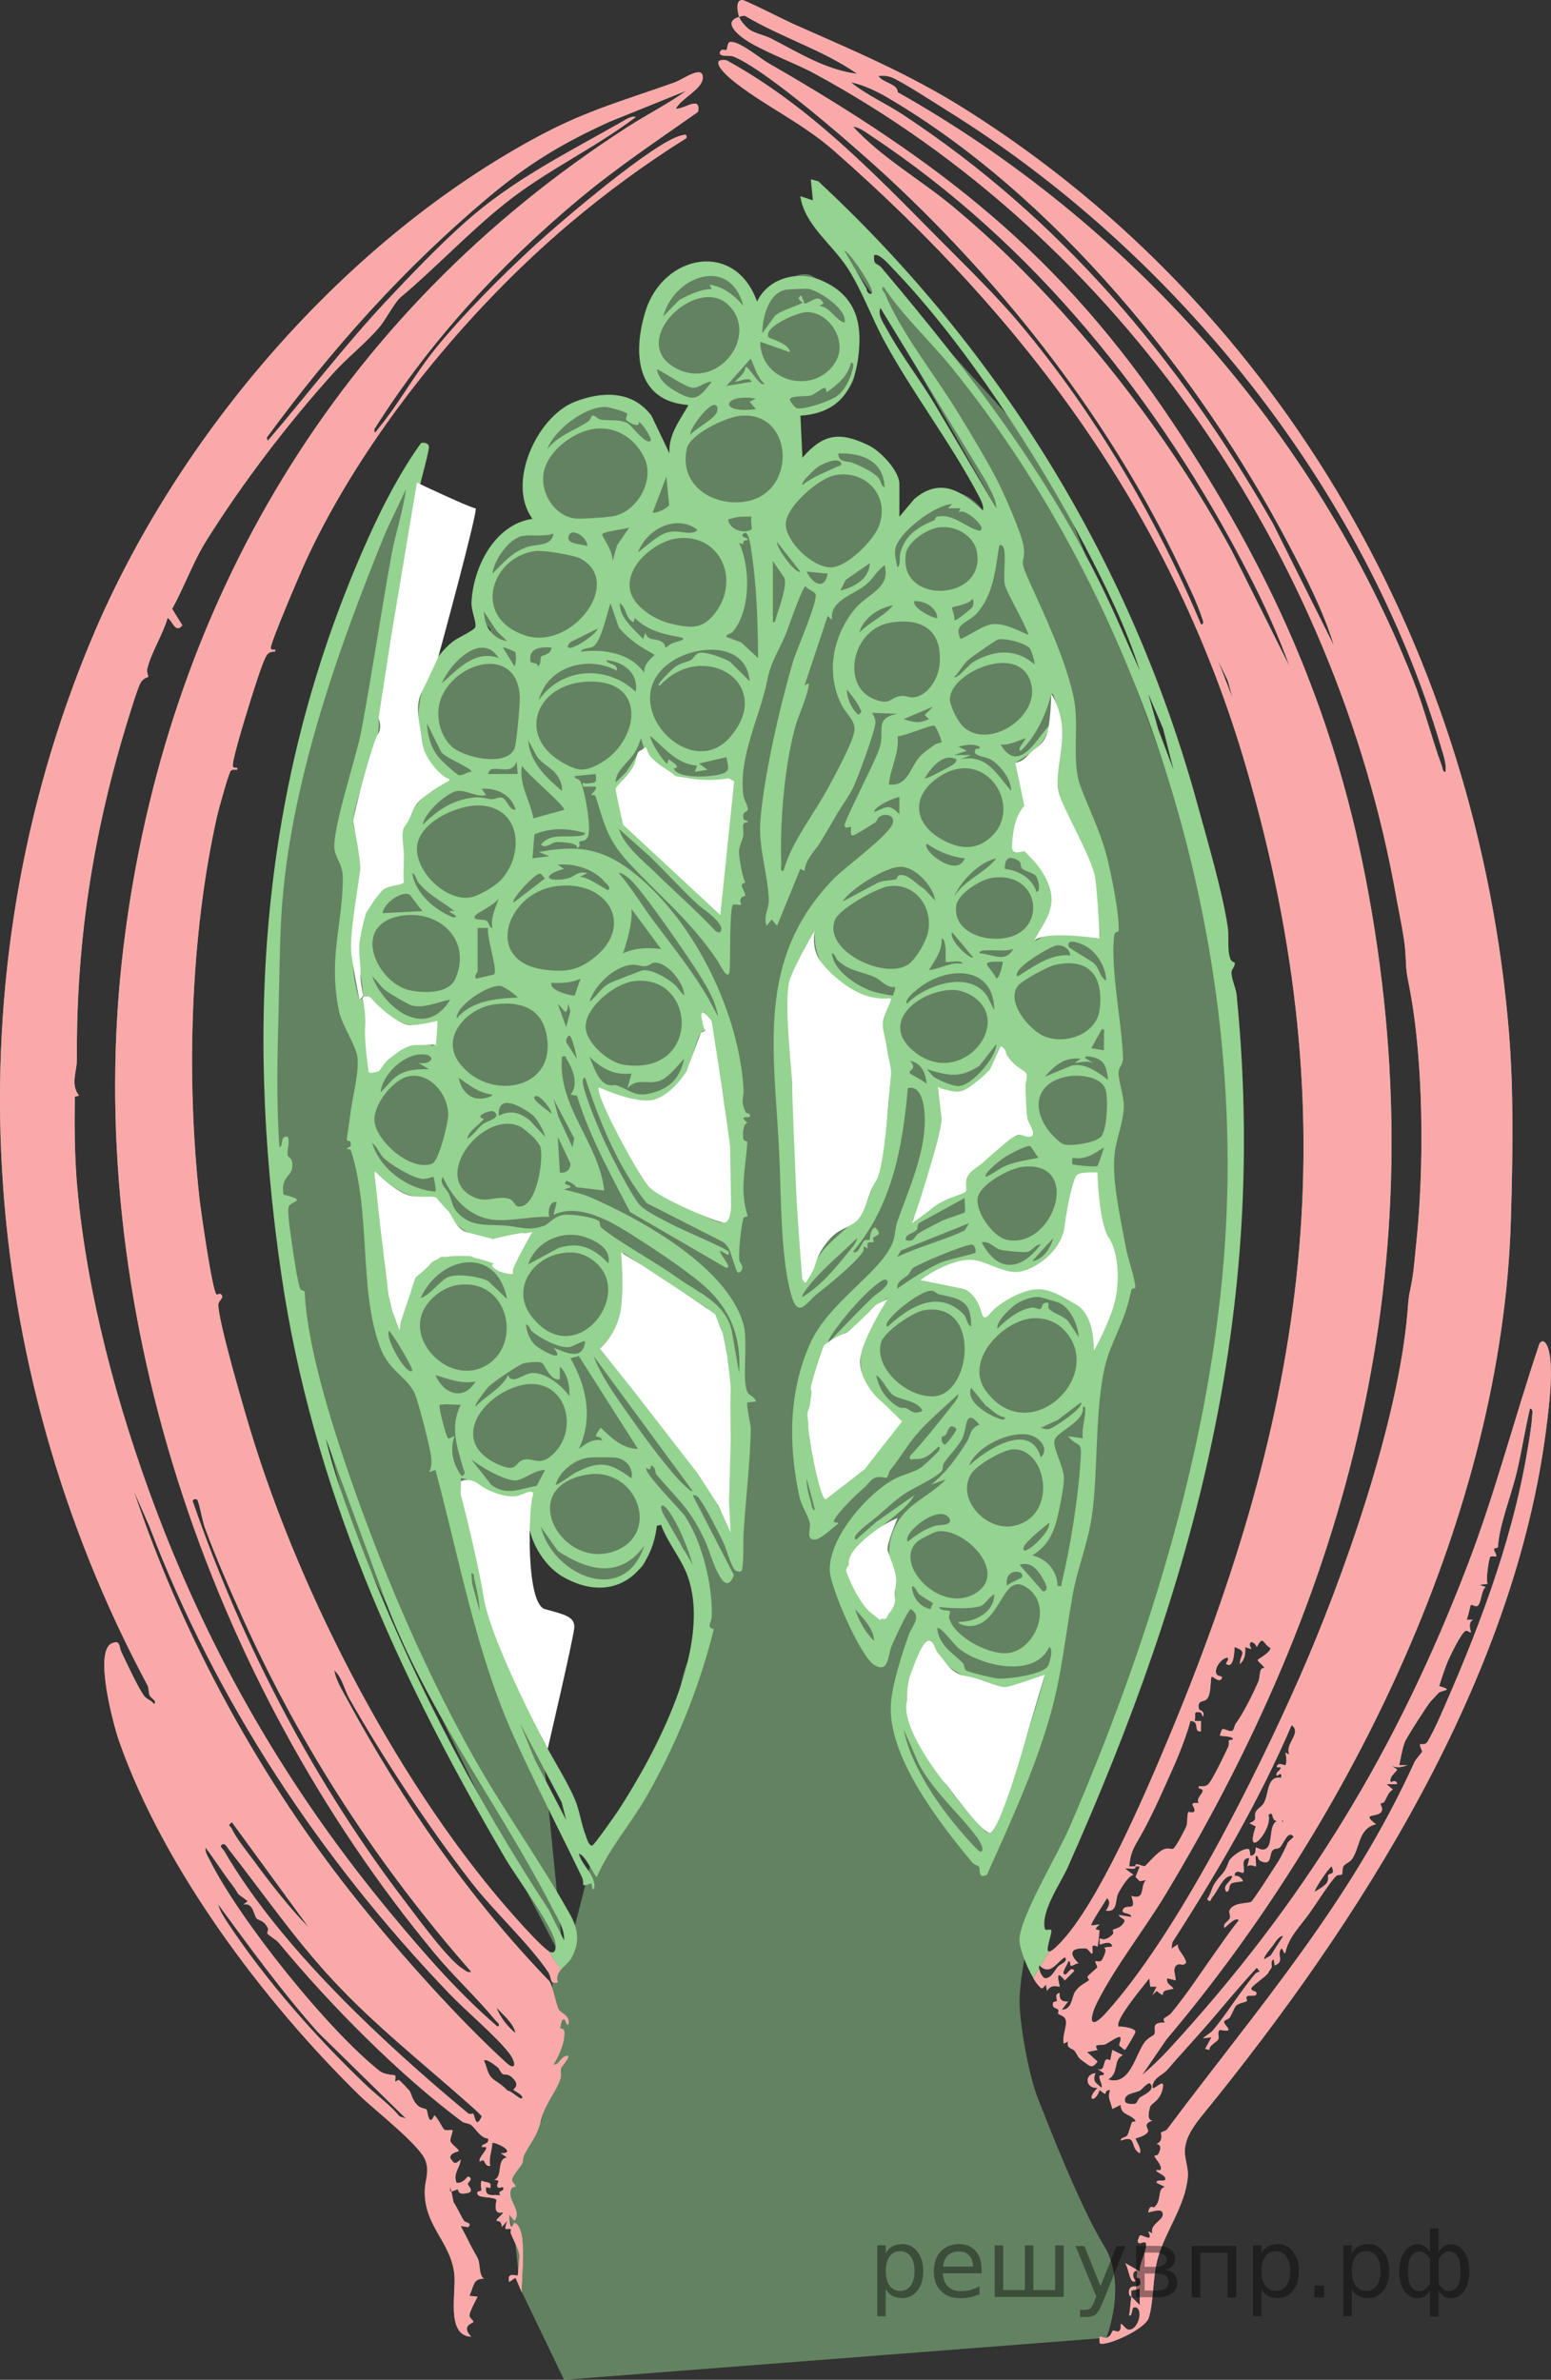
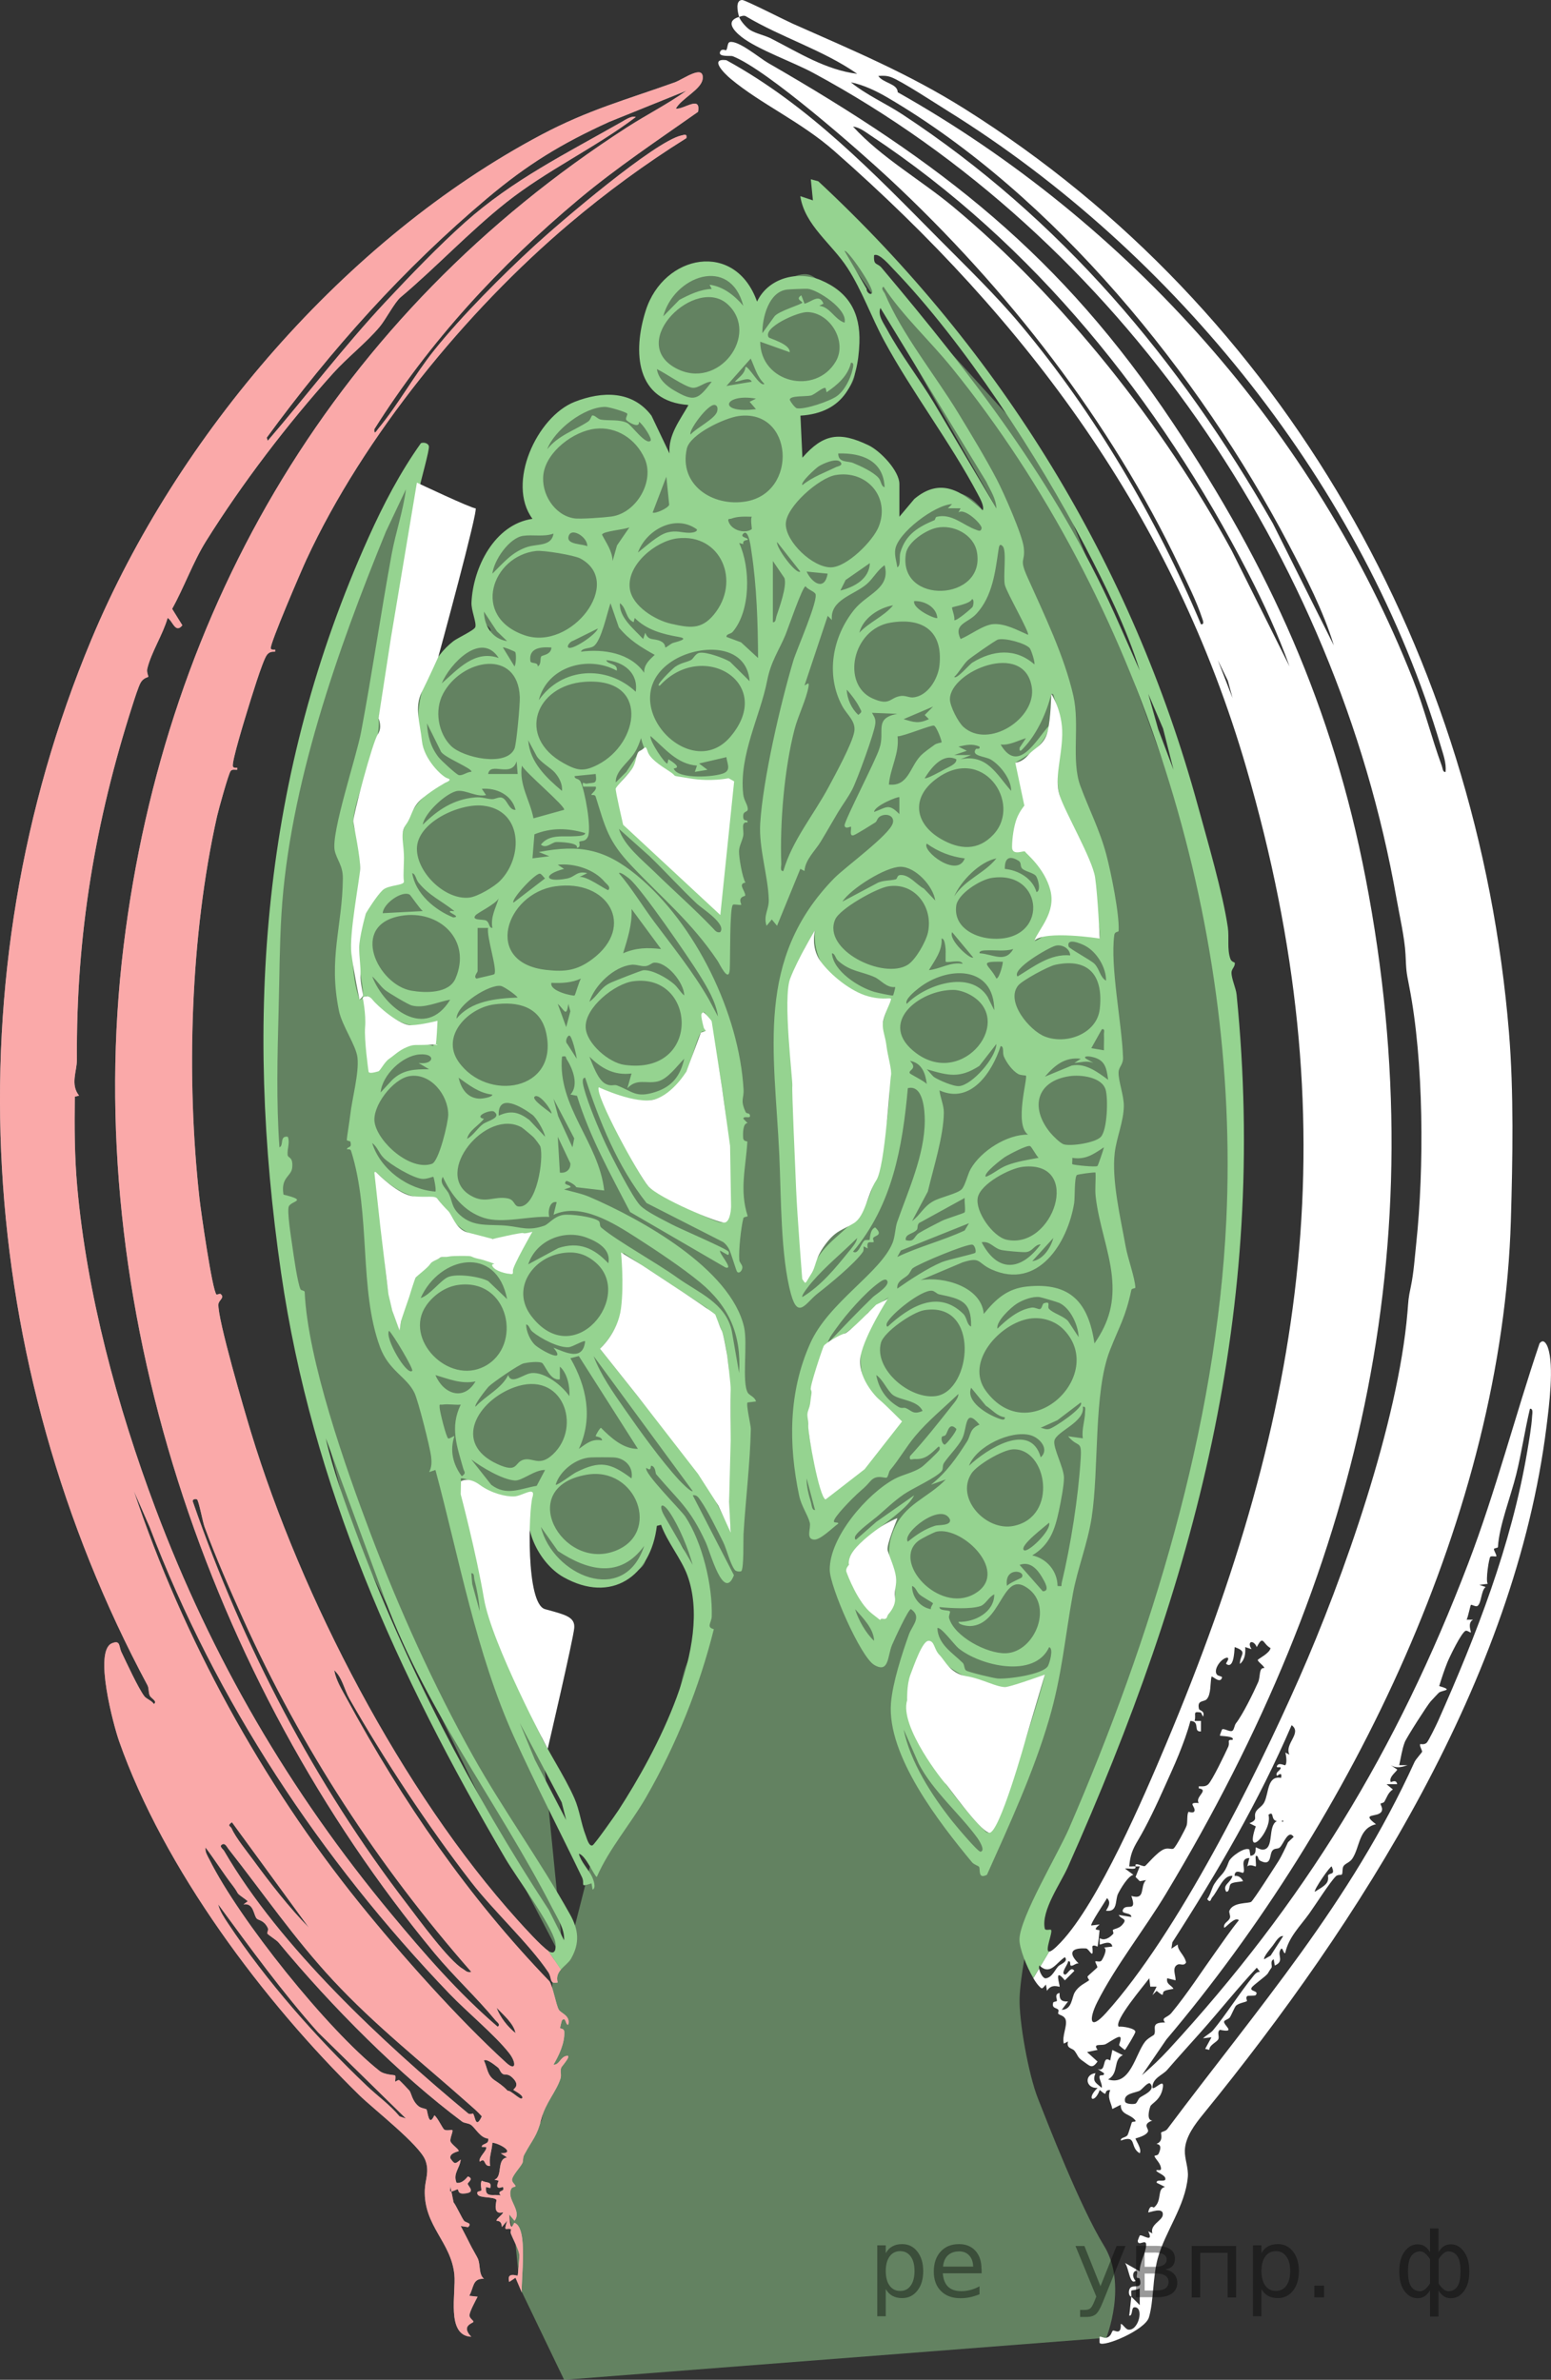
<svg xmlns="http://www.w3.org/2000/svg" id="Layer_1" width="140.783" height="215.943" version="1.1" viewBox="0 0 140.783 215.943">
  <rect x="0" y="0" width="140.783" height="215.943" fill="#333333" stroke="none" />
  <path d="M37.777,42.898s-3.345,4.15-3.612,5.444-6.526,18.448-6.526,18.448l-2.152,10.759-1.174,18.903.782,12.249,2.673,14.352,4.124,15.886,14.042,29.084,4.5,8.634-.237,2.297s-.644,13.505-1.137,13.617-3.414,5.879-3.414,5.879l1.149,5.163.387,3.969,4.022,8.361,49.214-3.811s1.951-4.845-.214-8.365c-2.165-3.521-5.115-11.128-5.987-13.339-.872-2.211-1.73-7.052-1.668-9.106s.763-5.263.763-5.263l6.891-15.308,7.957-24.687s6.641-36.102,2.384-51.467c-4.257-15.365-15.315-42.951-15.891-43.455s-20.865-22.962-20.865-22.962l.19,1.04,6.588,9.485,9.875,17.414-1.241.191s-1.547-2.253-3.518-1.421-4.585,4.776-4.81,2.935-.221-3.917-.19-4.574-.42-2.809-3.063-2.809-1.535-1.565-3.752.196-2.797,4.333-2.539,2.036,0-5.935,0-5.935l1.635.729,3.41-1.489s1.339-1.086,1.247-2.488c-.092-1.402-.478-2.955-.383-3.254s1.13-2.34-1.148-3.569-2.158-2.22-3.954-1.602-2.329,1.065-2.747,1.893-.039,2.217-.767.984-.277-1.661-.575-1.74-1.601-2.133-3.444-1.84-3.114.685-3.505,1.125-1.377,1.731-1.667,2.455-1.072,1.702-.925,3.071.417,1.359.502,2.0.128.801.62,1.577,1.129,1.34,1.911,1.498.696.719.959.659.116,1.504-.177,2.482-1.735,2.152-1.735,2.152c0,0-.521-1.076-.787-1.516s-.852-1.768-1.439-2.155-2.777-1.561-3.711-1.414-1.212.316-2.198.769-.986.355-1.964,1.187-1.25.978-1.579,2.152-1.111,1.712-1.013,2.934.709,2.022.795,2.404.112,1.319-.561,1.731-.673.355-1.603.946-1.472.833-1.543,1.568-1.6,3.936-1.496,5.514,2.292,1.39,0,2.486-2.717,1.337-3.385,2.488-1.181.894-1.34,2.489-.199,2.574-.383,3.444-.069,1.233.322,1.624,1.826,2.501,1.923,2.595,1.337.054-.163.938-2.249.833-2.51,1.722-1.333,2.809-.88,4.605.436,1.262-.728,2.702-1.363,1.082-2.176,2.271-1.238.562-1.026,3.256.812,2.833.642,3.448.138.362,0,.771,1.667,1.694,3.063,1.902,2.512-.043,2.867.384,1.135.389.376,1.343-.664.295-1.973.83-1.7.799-2.352,1.058-1.216.765-1.599,1.063-.214.648-.383,1.063-.79,2.741-.642,3.403-.179,2.619.278,3.531.91,1.738,1.112,1.869.751.639,1.267.951,1.521-.174,1.98.387,1.766.314,1.766.314c0,0-.043-.823.241-.314s1.518,2.565,1.961,2.515,2.608,1.151,3.58,1.405,3.159,0,3.159,0c0,0,.476.034-.156.659s-.893.951-1.154,1.863.131,1.126-.587,1.117-1.683-.443-2.374-.911-4.169-.528-4.125-.237-1.452,1.518-1.714,2.013-1.74,1.67-1.828,2.282.102.902.117,1.35,2.48,3.105,2.48,3.105c0,0,.349,5.825.4,5.895s2.113,4.083,3.234,4.676,2.247,1.834,3.899,1.925,3.356-.82,2.799,0-1.4,1.395-.687,3.646,1.8,2.9,2.986,3.33,2.316.692,3.479.561,2.797-.607,3.219-1.412.682-3.272.682-3.272c0,0,.325-.601.847-.274s2.018,1.85,2.118,2.328,1.477,3.505,1.668,4.273.656,3.999,0,5.057-1.109-1.288-2.024,3.014-1.892,6.237-2.414,6.454-1.999,3.847-1.999,3.847l-3.458,4.687-2.119,8.353-.571,1.891" fill="#95d390" opacity=".5" />
  <path d="M49.762,177.02c-.683-.477-2.142-2.09-2.768-2.783-10.501-11.636-19.657-29.315-24.22-44.297-.559-1.836-3.041-10.28-2.95-11.591.027-.395.643-.603.174-.948-.045-.033-.302.105-.351.06-.381-.356-1.416-7.59-1.538-8.691-1.22-10.996-.84-23.869,1.596-34.715.129-.574,1.033-3.837,1.228-4.09.144-.187.393-.107.596-.116l-0-.187c-.127.015-.351.029-.391-.124-.111-.431,1.065-4.239,1.298-5.0.276-.898,1.389-4.582,1.787-5.103.211-.275.428-.308.751-.302l-0-.187c-.12.01-.37.038-.398-.116-.078-.427,2.797-7.103,3.238-8.053,5.186-11.182,14.494-22.555,23.871-30.485,3.346-2.83,6.903-5.437,10.617-7.758.075-.405-.151-.31-.438-.247-2.448.536-11.107,7.949-13.346,10.007-2.954,2.716-6.596,6.361-9.092,9.473-1.827,2.278-3.239,4.895-5.103,7.147-.141.17-.378.617-.348.036,5.02-7.963,11.355-14.84,18.562-20.866,3.465-2.897,7.14-5.338,10.823-7.935.283-1.54-1.28-.205-2.013-.29.498-.926,2.335-1.742,2.434-2.711.141-1.378-1.795.06-2.527.322-4.424,1.585-7.849,2.498-12.097,4.747C31.362,21.639,16.026,39.529,8.287,58.049c-12.801,30.635-10.521,65.72,5.095,94.868.146.272.081.639.21.939.108.252.736.505.377.771-.199-.326-.67-.453-.869-.714-.548-.718-1.617-3.047-2.077-4-.249-.517-.072-1.12-.855-.806-1.691.678.139,7.455.637,8.873,4.073,11.596,13.112,23.625,21.823,32.149,1.293,1.265,5.451,4.489,5.979,5.888.397,1.053-.02,1.758-.05,2.713-.1,3.264,2.391,4.694,2.685,7.665.166,1.671-.777,5.543,1.533,5.642-.957-.988.119-1.22.19-1.341.07-.12-.38-.317-.35-.63.033-.352.542-1.287.735-1.661l-.755-.086c.433-.768.271-1.581,1.329-1.542-.472-.403-.311-1.161-.522-1.771-.048-.137-.542-.986-.62-1.142-.315-.627-.633-1.252-.961-1.874l.665.101c.417-.402-.212-.38-.369-.58-.202-.256-.713-1.383-.946-1.67l-.2-.985c-.046.005-.086.002-.108-.021-.041-.043.018-.287.012-.451l-.024-.116c.016.027.022.069.024.116l.096.472c.173-.019.468-.19.573-.196.097-.005-.049.419.554.383,1.194-.071.372-.658.36-.882-.008-.146.579-.445.03-.666-.059-.024-.442.667-1.05.574-.342-.874.302-1.301.379-2.106-.507.402-.535.464-.941-.121-.091-.482.721-.605.751-.648.095-.134-.67-.618-.738-.896-.067-.277.273-.918.164-1.013-.058-.051-.501.085-.724-.042-.149-.084-.618-1.121-.905-1.298-.518,1.159-.607-.409-.709-.535-.061-.075-.495-.094-.744-.309-.574-.497-.621-1.144-.805-1.392-.052-.07-.879-.941-.943-.963-.094-.033-.327.157-.338.14-.05-.075.06-.405-.019-.553-.034-.065-.946-.045-1.412-.414-4.733-3.749-12.724-13.712-15.45-19.191-.173-.347-.405-.666-.347-1.086.858,1.145,1.638,2.387,2.514,3.519.275.356.387.61.416.645.184.221.675.491.896.717l-.381.284c.94-.165.905.991,1.207,1.292.167.167.641.128.99.831.1.201-.077.434-.034.52.054.107.848.61 1.0.793,4.849,5.867,11.04,12.056,16.684,16.275.201.15.562.122.811.303.407.295.829,1.174,1.545,1.233.127.576-.603.414-.572.76l.377.004c.203.251-.735.95-.568,1.337.606-.451.29.455.955.381-.162-.7.166-1.385.194-2.105.612.038,2.207.958.765.96l.572.379c-.983.115-.365,1.764-1.149,2.012l.384.093c-.428.997.353.53.382.575.306.462-.657.262-.188.764-.655-.149-1.475.274-1.34-.766l.382.097c.148-.656-.296-.412-.765-.67-.177.253-.014.756-.042.866-.037.141-.497.016-.341.376.158.363,1.45.184,1.708.496.051.062-.433,1.406.588,1.135.114.094-.664.638-.573.76.026.035.469-.065.476.58l.478-.574c-.374,1.16-.012.565.362.78.015.009-.076.218-.028.353.197.542.77,1.543.782,2.017.005.198-.118,1.744-.161,1.825-.028.052-1.04-.392-.762.573l.57-.383.575,1.339c-.105-1.101.612-5.875-.669-6.314-.078-.027-.364,1.186-.476-.765l.477.572c.729-.925-.782-1.954-.281-2.915.09-.173.399-.137.376-.237-.03-.135-.328-.332-.315-.573.019-.363.751-1.135.932-1.497.1-.202.018-.477.172-.764.781-1.458,1.146-1.634,1.554-3.248.362-1.436,1.353-2.477,1.731-3.647.125-.388-.059-.685.084-1.03.042-.102,1.139-1.31.345-1.013-.448.168-.577.805-1.056.761.5-.844,1.026-1.964.98-2.972-.016-.362-.394-.265-.385-.364.004-.049.149-.655.173-.681.367-.42.322.493.571.382.224-.812-.668-1.031-.853-1.345-.257-.436-.531-2.077-.846-2.58-7.355-7.61-13.366-16.346-18.401-25.639-.441-.814-.978-1.663-1.144-2.586.723.624.933,1.791,1.368,2.554,3.147,5.519,7.19,11.654,11.078,16.673,2.025,2.614,5.256,5.594,6.974,8.146.39.579.058,1.128.868.951-.146-.499.028-.861.292-1.172l-1.154-1.696c-.001-.001-.001-.001-.002-.001ZM28.87,184.414l7.973,7.818-.575-.191c-.869-1.048-2-1.847-2.971-2.771-4.587-4.364-9.104-9.48-12.611-14.758-.323-.486-.757-1.133-.877-1.705,2.908,3.955,5.793,7.938,9.062,11.607ZM12.152,135.3l1.43,3.256c6.02,15.811,15.525,30.175,27.215,42.355,1.582,1.649,4.149,3.765,5.42,5.392.654.836.655,1.714-.282.858-4.399-4.026-9.527-9.782-13.297-14.455-8.832-10.944-16.029-24.065-20.486-37.406ZM28.036,174.912c-1.8-1.824-3.525-4.053-5.054-6.14-.569-.776-1.59-2.028-1.947-2.84-.122-.277-.468-.225.016-.585l6.985,9.565ZM42.939,191.789c-.025-.032-.29.111-.448-.021-7.719-6.409-17.087-15.1-22.143-23.807-.109-.188-.519-.437-.158-.61.249-.119.408.248.542.417,3.179,4.036,5.961,8.12,9.505,11.93,3.827,4.114,8.107,7.474,12.27,11.177.464.412.824.704,1.227,1.161-.572,1.214-.583.017-.795-.247ZM46.606,189.643c.033.047,1.031.529.766.768-.166.149-.989-.737-1.297-.7-.433-.466-.861-.73-1.189-.955-.675-.464-.634-1.104-.959-1.786.257-.21,1.052.473,1.272.638.156.117.201.436.44.585.191.118.441-.075.854.317.818.776.048,1.039.113,1.134ZM46.796,184.481c-.697-.539-1.415-1.452-1.719-2.296.61.642,1.542,1.416,1.719,2.296ZM45.172,183.906c-3.557-3.05-6.667-6.635-9.663-10.242-9.229-11.107-16.308-23.245-21.396-36.786-3.471-9.238-6.238-19.484-7.108-29.254-.24-2.701-.248-5.398-.213-8.111l.385-.097c-.816-1.01-.187-2.24-.195-3.251-.086-11.308,1.658-21.646,5.069-32.249.154-.478.505-1.594.713-1.966.256-.457.667-.483.703-.54.02-.031-.177-.409-.095-.744.369-1.502,1.41-3.078,1.843-4.591.453.244.698,1.46,1.337.665l-.927-1.493c1.068-1.916,1.919-4.288,3.067-6.125,3.284-5.253,7.393-10.639,11.544-15.25,1.294-1.438,2.987-2.748,4.216-4.205.563-.668,1.369-2.237,1.909-2.691,3.182-2.674,6.236-5.945,9.579-8.597,3.7-2.934,8.006-4.918,11.766-7.757-.338-.162-.981.271-1.281.442-5.027,2.866-9.899,5.262-14.226,9.125-2.383,2.128-4.981,4.83-7.178,7.176-3.779,4.035-7.121,8.444-10.718,12.632l-.092-.283c5.829-7.971,12.439-15.354,20.006-21.719,3.692-3.105,6.729-4.952,11.064-6.928l7.021-2.835c-1.715,1.226-3.612,2.179-5.385,3.322C30.651,28.487,15.013,54.855,11.217,85.855c-3.95,32.262,7.668,66.542,28.208,91.356,1.76,2.126,3.811,4.007,5.555,6.12.125.152.505.381.191.574ZM42.778,178.929c-.384.101-.52-.128-.773-.277-1.28-.755-3.996-4.489-5.049-5.861-8.376-10.916-14.923-23.459-19.427-36.461-.16-.331.283-.342.361-.265.165.164.514,2.041.677,2.483.997,2.718,2.308,5.711,3.504,8.362,5.285,11.721,12.239,22.371,20.708,32.018Z" fill="#fff" />
  <path d="M140.502,122.284c-.131-.367-.411-.843-.762-.375-2.24,6.624-3.972,13.408-6.467,19.944-6.493,17.013-14.909,30.798-27.227,44.161-.743.806-1.562,1.581-2.394,2.294l2.215-3.238c16.855-19.927,30.497-47.912,31.274-74.352.163-5.56.274-11.613-.174-17.051-2.808-34.028-20.323-65.514-49.412-83.793-5.106-3.209-10.149-5.304-15.619-7.733C71.284,1.852,67.641-.004,67.368,0c-.652.01-.409,1.106-.279,1.533.186-.054.379-.144.575-.078,3.265,1.955,7.031,3.069,10.145,5.243-2.852-.353-5.3-1.916-7.807-3.197-.586-.3-1.366-.443-1.91-.775-.333-.203-.897-.844-1.003-1.193-1.263.368-.526,1.226.205,1.805,1.447,1.146,4.693,2.289,6.499,3.263,27.829,14.998,47.496,43.861,52.96,74.889.27,1.533.751,3.619.825,5.111.076,1.543.049,1.448.337,2.912,1.331,6.77,1.358,16.529.637,23.301-.137,1.291-.227,2.671-.49,3.927-.25,1.189-.205,1.144-.309,2.36-.847,9.947-5.787,24.034-9.848,33.224-3.967,8.98-11.022,23.131-17.515,30.332-1.526,1.692-1.562.543-.792-.983,1.643-3.26,4.314-6.643,6.237-9.839,17.4-28.921,24.611-58.591,18.123-92.144-3.004-15.537-8.74-28.187-17.473-41.282-10.203-15.299-21.052-23.646-36.776-32.702-.758-.437-2.681-2.059-3.458-1.892-.251.054-.18.584-.344.742-.031.03-.405-.187-.541.138-.214.512.936.327,1.142.407,3.095,1.194,11.52,8.598,14.268,11.16,10.655,9.935,20.026,21.955,26.291,35.151.67,1.412,1.566,3.203,2.041,4.658.061.187.263.615-.098.576-4.063-9.663-9.631-19.133-16.366-27.176-2.297-2.743-4.885-5.231-7.375-7.745-5.963-6.018-11.825-12.149-19.337-16.265-1.58-.197-.213,1.187.405,1.702,2.734,2.278,6.359,3.88,9.366,6.52,17.596,15.448,30.799,33.201,37.42,55.978,9.388,32.293,5.518,58.181-7.28,88.596-2.014,4.786-6.132,14.376-9.563,17.996-.574.605-.888.831-1.047.833l-.798,1.338c.932.815,1.467-.363,2.227-.831.342.416-.422.632-.604.831-.325.355-.561,1.002-1.121,1.088-.267.041-.564-.538-.616-.897l-.527.883c.166.28.33.517.477.675.351.377.3.298.668-.093l.097.573c.406-.704,1.102-.332,1.145-.383.058-.069-.581-1.866.477-.573l.863-.863c-.389-.538-.673.594-.955.287-.197-.215.375-.871.384-1.146.33-.084.079.398.301.396.218-.002.409-.244.653-.209-.976-.964-.673-1.436.68-1.359.28.016.718,1.166.561-.171.102-.221.47.023.481.002.034-.065.179-1.365.177-1.452-.002-.149-.779.105.012-.558l-.761.096c-.1-.151,1.219-2.098,1.435-2.487.375.408.135.749-.097,1.145,1.095.158.809-.958,1.089-1.53.227-.463.923-1.638,1.4-1.726l-.765-.569c.272-.032.594.054.848.007.159-.029.098-.194.108-.199-.181-.027-.388.02-.574-.002.094-1.003.278-1.505.794-2.368.812-1.357,1.692-3.217,2.466-4.957.329-.741.849-1.86,1.236-2.819.397-.985.791-2.031,1.058-3.06.939.055.202,1.006.955.956l.002-.954-.577-.003c.179-.624-.251-.892.577-.762l.189.38c.214-.548-.329-.542-.366-.699-.199-.847.446-.611.699-.884.413-.445.309-1.485.436-2.052.101-.078.781.687.954.094.041-.14-.325-.111-.461-.278-.366-.45.398-1.504.941-1.538.264.081-.179.511-.097.571.667.486.732-1.02.767-1.529,1.251.441.46.659.476,1.53.464-.392.518-.958.481-1.53l.572.19c-.46-.736.184-.888.478-.191.603-1.157.522-.31,1.246.093-.06.447-1.07.953-1.149,1.06-.094.128.665.624.572.758-.491-.078-.329.778-.544,1.269-.421.957-1.404,2.961-2.01,3.728-.149.189-.16.545-.308.671-.217.185-.791-.244-.952-.109-.023.019-.222.543-.203.566.045.055,1.39.026,1.146.382-.018.026-.275-.05-.338.093-.02.045.056.3-.056.544-.285.626-1.438,3.028-1.802,3.388-.247.244-.56.189-.864.19l.001.187c.973.153-.392.772-.005,1.334-1.046-.085-.331.29-.38.675-.041.319-.533.101-.55.123-.171.229-.064.936-.177,1.256-.117.331-.979,1.952-1.19,2.077-.177.105-.467-.1-.864.062-.642.263-1.62,1.499-1.733,1.525-.185.043-.506-.162-.742-.168-.189-.004-.073.182-.102.198.121.018.258-.013.382.002l-.381.957.383.383.572-.099c-.599.554.009,1.845-1.338,1.437.562,1.585-.477.61-.765,1.246-.201.444.772.215.764.665l-1.147-.188c.243.454.894.282.277.946-.274.294-.699.305-.808.425-.033.037.095.275.031.346-.304.338-.788.67-1.223.386l0.0.575c.063.073,1.02-.503,1.147.19l-.762.094c.4.133-.164,1.137-.241,1.203-.152.131-.441.004-.529.046-.086.04.209.437.164.55-.024.06-.834.734-.88.829-.039.08.162.316.141.334-.312.257-.915.46-1.3,1.093-.292.481-.235,1.571-1.187,1.594l.573-.761c-.591.039-.807-.168-.767-.767-.529.089-.186.598-.251.729-.026.053-.304.057-.326.132-.165.571.316.452.463.67.063.094-.054.294-.015.342.139.17.554.155.679.559.169.547-.361,1.512-.164,2.162l.38-.195c-.179.662.382.582.588.848.345.447.236.575.78.944.612.415.794.757,1.309.029l-.951-.859.956-.197c-.465-.638.297-.347.717-.514.135-.054.763-.492,1.103-.628.552-.221.1.612.141.726.011.032.502.443.524.418.136-.155.928-1.468.943-1.632.031-.329-1.196-.531-1.513-.474-.462-.526,2.333-3.776,2.777-4.397l.09.762.577.004-.382.763.384-.382c.851.695.392.179.712.009.212-.113.568-.135.816-.203-.191-.337-.68-.391-.571-.954l.763.19c.023-.457-.371-1.175.198-1.434.234-.106.555.182.755-.191-.158-.711-.761-1.023-.763-1.628l-.571.383.088-.58c4.059-6.301,7.858-12.807,10.824-19.704.989.72-.694,1.701-.195,2.68l-.38-.195c.085.249.181,1.004-.009,1.15-.054.042-.614-.314-.757.097-.075.216.545-.084.288.285-.121.175-.416.278-.287.576.022.052.528-.486.383.189-1.27-.223-1.092,1.346-1.525,2.22-.198.401-.656.568-.793.922-.184.477.261.64-.554.975l.575.287c-1.107,3.228,1.569.354,1.152-1.055.562-.398.157.462.76.574-.86.461-.204,2.506-1.252,2.592-.244.02-.63-.236-.661-.2-.056.066.135.694-.484.762l-.092-.569c-.393-.283-1.711.645-1.872,1.1-.438,1.237-.701,1.062-1.316,2.023-.212.331-.347.984-.642,1.371.312.413.324-.015.44-.146.567-.634.996-2.064,1.857-1.958-.182.646-.947.812-.571,1.435.351.02.208-.536.427-.72.186-.157.823-.174,1.101-.238-.145-.314-.444-.536-.766-.478-.015-.677.699-.235.766-.284.303-.22-.397-1.311.574-1.341l-.188.765c.26-.253.742.033.763.002.073-.108-.049-.725.003-.957.303-.041.123.297.42.446,1.064.534.785-.583,1.103-.941.211-.238.469-.098.663-.275.332-.303.765-1.679,1.256-.956l-.513.485c-.196.442-.625,1.333-.844,1.677-.313.49-2.31,3.626-2.507,3.734-.302.166-1.631.013-1.966.793-.071.166.104.442.051.638-.098.362-.622.455-.534.905.09.1.972-1.053,1.337-.671-.754.92-1.413,1.912-2.107,2.877-1.208,1.68-2.596,3.834-4.018,5.543-.375.451-.965.392-.573.86-1.41-.016-.728.623-.998,1.112-.025.045-.562.31-.81.623-.894,1.127-1.342,4.078-3.361,3.432,1.028-.572.413-1.81,1.339-2.2l-.954-.477-.196.958c-.814-.529-.269,1.122-1.146.766l.573.383c.087.322-.37.082-.398.303-.036.279.272.698.206,1.033-.579-.498-.863-.571-.573-1.337-1.061.136-.886,1.411.192,1.341-1.1,1.061-.267,1.481.195.189.917.771.198-.022.953.001-.282.727.055,1.044.194,1.721l.761-.382c-.016.949.866.799,1.342,1.436.059.17-.278.029-.344.183-.043.101-.309,1.062-.399,1.161-.208.23-.612.171-.595.47,1.531-.565.767.611,1.72,1.15.231-.376-.436-1.295-.382-1.338.052-.042.918-.214,1.123-.612.144-.28-.585-.663.409-1.018-.529-.002-.325-.903-.185-1.287.106-.291.989-.57,1.142-1.778.099-.778-.764.298-.955.099-.03-.884.928-1.154,1.337-1.627,1.01-1.169,2.036-2.289,3.059-3.44,1.713-1.926,3.314-3.955,5.079-5.836l.287.375c-.248-.006-.4.137-.545.314-1.28,1.564-2.576,3.628-3.726,5.002-.186.222-.675.488-.896.717l.765-.095-.572,1.053.377.09c-.015-.461.731-.706.829-1.001.085-.258-.149-.622.131-.818,1.553.32.294-.43.382-.757.034-.128.391-.199.513-.363.134-.181.448-.971.577-1.081.283-.243.865-.306.98-.408.042-.037-.147-.306.027-.452.076-.063.705-.001.776-.091.332-.423-.57-.298-.381-.666.136-.245,1.253-.996,1.472-1.292.023-.032.127-.236.332-.519.112-.154-.166-.594.206-.774l.097.572c.85-.375.278-.868.473-1.341.248-.601.292.369.48.192.29-1.414,1.368-2.442,2.175-3.569.538-.751,1.884-2.861,2.413-3.382.185-.182.475-.089.541-.16.106-.116.023-.506.137-.729.141-.276.579-.344.822-.715.702-1.07.564-2.761,2.146-3.12-1.442-1.076.157-.575.495-1.144.183-.308-.121-.615-.075-.74.008-.022.265-.032.342-.164.234-.4.33-.818.769-1.108l-.574-.476.957-.004c-.047-.478-.559-.162-.573-.189-.235-.481.666-1.05.573-1.147l-.573-.384c.539.311.975.178,1.528-.003l-.763.002c.16-.691.249-1.411.501-2.08.158-.42,2.078-3.411,2.359-3.713.131-.141.716-.775.768-.807.389-.234,1.329-.194.004-.578.218-.714.457-1.445.734-2.137.182-.454,1.318-2.83,1.689-2.886.16-.024.404.202.449.145.039-.05-.343-.844.194-1.146l-.577-.003c.117-.207.337-1.293.388-1.341.059-.055.433.189.579.106.388-.22.326-1.384.756-1.732l-.572-.189.763-.097c-.216-.311.128-2.383.236-2.456.144-.097.489.007.532-.032.087-.081-.21-.504-.203-.66.005-.116.356-.076.363-.192.103-1.903,1.159-4.564,1.664-6.604.473-1.91.777-4.008,1.24-5.938.321-.05.209.465.197.675-.051.935-.281,2.244-.442,3.196-1.44,8.5-4.618,16.65-8.087,24.448-.153.343-.871,1.827-1.038,1.984-.229.216-.56.099-.586.126-.107.111.168.543.172.681.002.065-.571.673-.695.945-5.831,12.8-14.156,22.246-22.439,33.306-.151.201-.499.228-.559.317-.048.071.238.784-.407,1.015-.024.061.621-.043.177.907-.096.205-.421.112-.369.237.117.283.602.681.589,1.14-.005.184-.331.071-.395.108-.205.118.645.389.762.67.228.548-.824.044-.763.474l.761.382c-.762.153-.231,1.248-.999,1.858-.067.053-.36-.35-.529.44.084.066,1.437-.557,1.32.264-.073.514-1.188.869-.939,1.653l-.38-.193c.565,1.154-.592.233-.766.382-.019.017-.19.454-.188.48.036.575.781-.244.767.385-.016.717-.611,1.609-.582,2.39l-1.338-.763c.356.444.419,2.025.954,1.629-.604-.739.261-1.251.13-.624-.124.597.187.214.256.453.292,1.01-.586.445-.876.822-.15.195-.183.696.11.78.021-.165-.048-.488.014-.558.03-.033.575-.053.749-.208l.001,1.53-.765-.764c-.073.567-.114,1.153-.19,1.721.346.05.155-.749.476-.761.904-.033.367,2.193-.579,2.026-.237-.042-.566-.601-.662-.498.044,1.086-.558.501-.725.602-.115.07-.124.53-.596.641-.181.043-.552-.15-.594-.096-.017.023-.019.552 0.0.574.365.401,4.121-1.182,4.466-2.327.443-1.465.334-3.631.795-5.329.674-2.477,2.507-4.756,2.738-7.422.07-.803-.298-1.638-.271-2.402.043-1.228.909-2.361,1.656-3.278,14.235-17.471,28.316-39.497,31.173-62.415.23-1.845.708-5.513.122-7.154ZM115.552,47.525c-8.501-14.886-19.264-27.703-33.659-37.157-1.512-.993-3.246-1.746-4.659-2.899,1.127.225,2.316.791,3.313,1.375,15.169,8.883,28.306,25.112,36.412,40.529,1.529,2.908,3.165,6.062,4.11,9.189l-5.517-11.035ZM128.243,61.629c-8.867-22.442-25.817-41.462-46.758-53.258-.012-.79-1.316-.816-1.761-1.478.402-.031.75-.035,1.14.102.901.316,4.115,2.421,5.16,3.07,20.648,12.823,37.809,34.176,44.755,57.641.225.761.517,1.529.436,2.336-.268.045-.26-.322-.334-.523-.954-2.601-1.601-5.266-2.638-7.891ZM110.544,59.901l.906,1.866.43,1.577-1.336-3.443ZM111.791,49.945c-6.142-11.307-15.368-22.95-25.277-31.184-2.978-2.475-6.449-4.405-9.087-7.275.585.061,1.117.485,1.591.799,14.906,9.871,26.153,23.982,34.305,39.765,1.403,2.717,2.698,5.548,3.727,8.423l-5.258-10.528ZM116.381,165.344v-.191c.124.064.124.128,0,.191ZM103.472,190.329c-.168.131-.23.441-.391.547-.116.076-.896.079-.959-.178-.183-.751.95-.784,1.338-.993.203-.109.764-.855.956-.631.514.598-.686,1.055-.944,1.255ZM115.335,177.45l-.579.333c-.14-.147.62-1.047.771-1.236.233-.293.549-.921.949-.868l-1.141,1.771ZM120.549,170.164c-.037.047.102.397-.142.721-.234.31-.728.551-1.056.774-.138-.151,1.433-2.407,1.528-2.296.338.822-.113.524-.329.801Z" fill="#fff" />
  <path d="M49.762,177.02c-.683-.477-2.142-2.09-2.768-2.783-10.501-11.636-19.657-29.315-24.22-44.297-.559-1.836-3.041-10.28-2.95-11.591.027-.395.643-.603.174-.948-.045-.033-.302.105-.351.06-.381-.356-1.416-7.59-1.538-8.691-1.22-10.996-.84-23.869,1.596-34.715.129-.574,1.033-3.837,1.228-4.09.144-.187.393-.107.596-.116l-0-.187c-.127.015-.351.029-.391-.124-.111-.431,1.065-4.239,1.298-5.0.276-.898,1.389-4.582,1.787-5.103.211-.275.428-.308.751-.302l-0-.187c-.12.01-.37.038-.398-.116-.078-.427,2.797-7.103,3.238-8.053,5.186-11.182,14.494-22.555,23.871-30.485,3.346-2.83,6.903-5.437,10.617-7.758.075-.405-.151-.31-.438-.247-2.448.536-11.107,7.949-13.346,10.007-2.954,2.716-6.596,6.361-9.092,9.473-1.827,2.278-3.239,4.895-5.103,7.147-.141.17-.378.617-.348.036,5.02-7.963,11.355-14.84,18.562-20.866,3.465-2.897,7.14-5.338,10.823-7.935.283-1.54-1.28-.205-2.013-.29.498-.926,2.335-1.742,2.434-2.711.141-1.378-1.795.06-2.527.322-4.424,1.585-7.849,2.498-12.097,4.747C31.362,21.639,16.026,39.529,8.287,58.049c-12.801,30.635-10.521,65.72,5.095,94.868.146.272.081.639.21.939.108.252.736.505.377.771-.199-.326-.67-.453-.869-.714-.548-.718-1.617-3.047-2.077-4-.249-.517-.072-1.12-.855-.806-1.691.678.139,7.455.637,8.873,4.073,11.596,13.112,23.625,21.823,32.149,1.293,1.265,5.451,4.489,5.979,5.888.397,1.053-.02,1.758-.05,2.713-.1,3.264,2.391,4.694,2.685,7.665.166,1.671-.777,5.543,1.533,5.642-.957-.988.119-1.22.19-1.341.07-.12-.38-.317-.35-.63.033-.352.542-1.287.735-1.661l-.755-.086c.433-.768.271-1.581,1.329-1.542-.472-.403-.311-1.161-.522-1.771-.048-.137-.542-.986-.62-1.142-.315-.627-.633-1.252-.961-1.874l.665.101c.417-.402-.212-.38-.369-.58-.202-.256-.713-1.383-.946-1.67l-.2-.985c-.046.005-.086.002-.108-.021-.041-.043.018-.287.012-.451l-.024-.116c.016.027.022.069.024.116l.096.472c.173-.019.468-.19.573-.196.097-.005-.049.419.554.383,1.194-.071.372-.658.36-.882-.008-.146.579-.445.03-.666-.059-.024-.442.667-1.05.574-.342-.874.302-1.301.379-2.106-.507.402-.535.464-.941-.121-.091-.482.721-.605.751-.648.095-.134-.67-.618-.738-.896-.067-.277.273-.918.164-1.013-.058-.051-.501.085-.724-.042-.149-.084-.618-1.121-.905-1.298-.518,1.159-.607-.409-.709-.535-.061-.075-.495-.094-.744-.309-.574-.497-.621-1.144-.805-1.392-.052-.07-.879-.941-.943-.963-.094-.033-.327.157-.338.14-.05-.075.06-.405-.019-.553-.034-.065-.946-.045-1.412-.414-4.733-3.749-12.724-13.712-15.45-19.191-.173-.347-.405-.666-.347-1.086.858,1.145,1.638,2.387,2.514,3.519.275.356.387.61.416.645.184.221.675.491.896.717l-.381.284c.94-.165.905.991,1.207,1.292.167.167.641.128.99.831.1.201-.077.434-.034.52.054.107.848.61 1.0.793,4.849,5.867,11.04,12.056,16.684,16.275.201.15.562.122.811.303.407.295.829,1.174,1.545,1.233.127.576-.603.414-.572.76l.377.004c.203.251-.735.95-.568,1.337.606-.451.29.455.955.381-.162-.7.166-1.385.194-2.105.612.038,2.207.958.765.96l.572.379c-.983.115-.365,1.764-1.149,2.012l.384.093c-.428.997.353.53.382.575.306.462-.657.262-.188.764-.655-.149-1.475.274-1.34-.766l.382.097c.148-.656-.296-.412-.765-.67-.177.253-.014.756-.042.866-.037.141-.497.016-.341.376.158.363,1.45.184,1.708.496.051.062-.433,1.406.588,1.135.114.094-.664.638-.573.76.026.035.469-.065.476.58l.478-.574c-.374,1.16-.012.565.362.78.015.009-.076.218-.028.353.197.542.77,1.543.782,2.017.005.198-.118,1.744-.161,1.825-.028.052-1.04-.392-.762.573l.57-.383.575,1.339c-.105-1.101.612-5.875-.669-6.314-.078-.027-.364,1.186-.476-.765l.477.572c.729-.925-.782-1.954-.281-2.915.09-.173.399-.137.376-.237-.03-.135-.328-.332-.315-.573.019-.363.751-1.135.932-1.497.1-.202.018-.477.172-.764.781-1.458,1.146-1.634,1.554-3.248.362-1.436,1.353-2.477,1.731-3.647.125-.388-.059-.685.084-1.03.042-.102,1.139-1.31.345-1.013-.448.168-.577.805-1.056.761.5-.844,1.026-1.964.98-2.972-.016-.362-.394-.265-.385-.364.004-.049.149-.655.173-.681.367-.42.322.493.571.382.224-.812-.668-1.031-.853-1.345-.257-.436-.531-2.077-.846-2.58-7.355-7.61-13.366-16.346-18.401-25.639-.441-.814-.978-1.663-1.144-2.586.723.624.933,1.791,1.368,2.554,3.147,5.519,7.19,11.654,11.078,16.673,2.025,2.614,5.256,5.594,6.974,8.146.39.579.058,1.128.868.951-.146-.499.028-.861.292-1.172l-1.154-1.696c-.001-.001-.001-.001-.002-.001ZM28.87,184.414l7.973,7.818-.575-.191c-.869-1.048-2-1.847-2.971-2.771-4.587-4.364-9.104-9.48-12.611-14.758-.323-.486-.757-1.133-.877-1.705,2.908,3.955,5.793,7.938,9.062,11.607ZM12.152,135.3l1.43,3.256c6.02,15.811,15.525,30.175,27.215,42.355,1.582,1.649,4.149,3.765,5.42,5.392.654.836.655,1.714-.282.858-4.399-4.026-9.527-9.782-13.297-14.455-8.832-10.944-16.029-24.065-20.486-37.406ZM28.036,174.912c-1.8-1.824-3.525-4.053-5.054-6.14-.569-.776-1.59-2.028-1.947-2.84-.122-.277-.468-.225.016-.585l6.985,9.565ZM42.939,191.789c-.025-.032-.29.111-.448-.021-7.719-6.409-17.087-15.1-22.143-23.807-.109-.188-.519-.437-.158-.61.249-.119.408.248.542.417,3.179,4.036,5.961,8.12,9.505,11.93,3.827,4.114,8.107,7.474,12.27,11.177.464.412.824.704,1.227,1.161-.572,1.214-.583.017-.795-.247ZM46.606,189.643c.033.047,1.031.529.766.768-.166.149-.989-.737-1.297-.7-.433-.466-.861-.73-1.189-.955-.675-.464-.634-1.104-.959-1.786.257-.21,1.052.473,1.272.638.156.117.201.436.44.585.191.118.441-.075.854.317.818.776.048,1.039.113,1.134ZM46.796,184.481c-.697-.539-1.415-1.452-1.719-2.296.61.642,1.542,1.416,1.719,2.296ZM45.172,183.906c-3.557-3.05-6.667-6.635-9.663-10.242-9.229-11.107-16.308-23.245-21.396-36.786-3.471-9.238-6.238-19.484-7.108-29.254-.24-2.701-.248-5.398-.213-8.111l.385-.097c-.816-1.01-.187-2.24-.195-3.251-.086-11.308,1.658-21.646,5.069-32.249.154-.478.505-1.594.713-1.966.256-.457.667-.483.703-.54.02-.031-.177-.409-.095-.744.369-1.502,1.41-3.078,1.843-4.591.453.244.698,1.46,1.337.665l-.927-1.493c1.068-1.916,1.919-4.288,3.067-6.125,3.284-5.253,7.393-10.639,11.544-15.25,1.294-1.438,2.987-2.748,4.216-4.205.563-.668,1.369-2.237,1.909-2.691,3.182-2.674,6.236-5.945,9.579-8.597,3.7-2.934,8.006-4.918,11.766-7.757-.338-.162-.981.271-1.281.442-5.027,2.866-9.899,5.262-14.226,9.125-2.383,2.128-4.981,4.83-7.178,7.176-3.779,4.035-7.121,8.444-10.718,12.632l-.092-.283c5.829-7.971,12.439-15.354,20.006-21.719,3.692-3.105,6.729-4.952,11.064-6.928l7.021-2.835c-1.715,1.226-3.612,2.179-5.385,3.322C30.651,28.487,15.013,54.855,11.217,85.855c-3.95,32.262,7.668,66.542,28.208,91.356,1.76,2.126,3.811,4.007,5.555,6.12.125.152.505.381.191.574ZM42.778,178.929c-.384.101-.52-.128-.773-.277-1.28-.755-3.996-4.489-5.049-5.861-8.376-10.916-14.923-23.459-19.427-36.461-.16-.331.283-.342.361-.265.165.164.514,2.041.677,2.483.997,2.718,2.308,5.711,3.504,8.362,5.285,11.721,12.239,22.371,20.708,32.018Z" fill="#f75454" opacity=".5" />
-   <path d="M140.502,122.284c-.131-.367-.411-.843-.762-.375-2.24,6.624-3.972,13.408-6.467,19.944-6.493,17.013-14.909,30.798-27.227,44.161-.743.806-1.562,1.581-2.394,2.294l2.215-3.238c16.855-19.927,30.497-47.912,31.274-74.352.163-5.56.274-11.613-.174-17.051-2.808-34.028-20.323-65.514-49.412-83.793-5.106-3.209-10.149-5.304-15.619-7.733C71.284,1.852,67.641-.004,67.368,0c-.652.01-.409,1.106-.279,1.533.186-.054.379-.144.575-.078,3.265,1.955,7.031,3.069,10.145,5.243-2.852-.353-5.3-1.916-7.807-3.197-.586-.3-1.366-.443-1.91-.775-.333-.203-.897-.844-1.003-1.193-1.263.368-.526,1.226.205,1.805,1.447,1.146,4.693,2.289,6.499,3.263,27.829,14.998,47.496,43.861,52.96,74.889.27,1.533.751,3.619.825,5.111.076,1.543.049,1.448.337,2.912,1.331,6.77,1.358,16.529.637,23.301-.137,1.291-.227,2.671-.49,3.927-.25,1.189-.205,1.144-.309,2.36-.847,9.947-5.787,24.034-9.848,33.224-3.967,8.98-11.022,23.131-17.515,30.332-1.526,1.692-1.562.543-.792-.983,1.643-3.26,4.314-6.643,6.237-9.839,17.4-28.921,24.611-58.591,18.123-92.144-3.004-15.537-8.74-28.187-17.473-41.282-10.203-15.299-21.052-23.646-36.776-32.702-.758-.437-2.681-2.059-3.458-1.892-.251.054-.18.584-.344.742-.031.03-.405-.187-.541.138-.214.512.936.327,1.142.407,3.095,1.194,11.52,8.598,14.268,11.16,10.655,9.935,20.026,21.955,26.291,35.151.67,1.412,1.566,3.203,2.041,4.658.061.187.263.615-.098.576-4.063-9.663-9.631-19.133-16.366-27.176-2.297-2.743-4.885-5.231-7.375-7.745-5.963-6.018-11.825-12.149-19.337-16.265-1.58-.197-.213,1.187.405,1.702,2.734,2.278,6.359,3.88,9.366,6.52,17.596,15.448,30.799,33.201,37.42,55.978,9.388,32.293,5.518,58.181-7.28,88.596-2.014,4.786-6.132,14.376-9.563,17.996-.574.605-.888.831-1.047.833l-.798,1.338c.932.815,1.467-.363,2.227-.831.342.416-.422.632-.604.831-.325.355-.561,1.002-1.121,1.088-.267.041-.564-.538-.616-.897l-.527.883c.166.28.33.517.477.675.351.377.3.298.668-.093l.097.573c.406-.704,1.102-.332,1.145-.383.058-.069-.581-1.866.477-.573l.863-.863c-.389-.538-.673.594-.955.287-.197-.215.375-.871.384-1.146.33-.084.079.398.301.396.218-.002.409-.244.653-.209-.976-.964-.673-1.436.68-1.359.28.016.718,1.166.561-.171.102-.221.47.023.481.002.034-.065.179-1.365.177-1.452-.002-.149-.779.105.012-.558l-.761.096c-.1-.151,1.219-2.098,1.435-2.487.375.408.135.749-.097,1.145,1.095.158.809-.958,1.089-1.53.227-.463.923-1.638,1.4-1.726l-.765-.569c.272-.032.594.054.848.007.159-.029.098-.194.108-.199-.181-.027-.388.02-.574-.002.094-1.003.278-1.505.794-2.368.812-1.357,1.692-3.217,2.466-4.957.329-.741.849-1.86,1.236-2.819.397-.985.791-2.031,1.058-3.06.939.055.202,1.006.955.956l.002-.954-.577-.003c.179-.624-.251-.892.577-.762l.189.38c.214-.548-.329-.542-.366-.699-.199-.847.446-.611.699-.884.413-.445.309-1.485.436-2.052.101-.078.781.687.954.094.041-.14-.325-.111-.461-.278-.366-.45.398-1.504.941-1.538.264.081-.179.511-.097.571.667.486.732-1.02.767-1.529,1.251.441.46.659.476,1.53.464-.392.518-.958.481-1.53l.572.19c-.46-.736.184-.888.478-.191.603-1.157.522-.31,1.246.093-.06.447-1.07.953-1.149,1.06-.094.128.665.624.572.758-.491-.078-.329.778-.544,1.269-.421.957-1.404,2.961-2.01,3.728-.149.189-.16.545-.308.671-.217.185-.791-.244-.952-.109-.023.019-.222.543-.203.566.045.055,1.39.026,1.146.382-.018.026-.275-.05-.338.093-.02.045.056.3-.056.544-.285.626-1.438,3.028-1.802,3.388-.247.244-.56.189-.864.19l.001.187c.973.153-.392.772-.005,1.334-1.046-.085-.331.29-.38.675-.041.319-.533.101-.55.123-.171.229-.064.936-.177,1.256-.117.331-.979,1.952-1.19,2.077-.177.105-.467-.1-.864.062-.642.263-1.62,1.499-1.733,1.525-.185.043-.506-.162-.742-.168-.189-.004-.073.182-.102.198.121.018.258-.013.382.002l-.381.957.383.383.572-.099c-.599.554.009,1.845-1.338,1.437.562,1.585-.477.61-.765,1.246-.201.444.772.215.764.665l-1.147-.188c.243.454.894.282.277.946-.274.294-.699.305-.808.425-.033.037.095.275.031.346-.304.338-.788.67-1.223.386l0.0.575c.063.073,1.02-.503,1.147.19l-.762.094c.4.133-.164,1.137-.241,1.203-.152.131-.441.004-.529.046-.086.04.209.437.164.55-.024.06-.834.734-.88.829-.039.08.162.316.141.334-.312.257-.915.46-1.3,1.093-.292.481-.235,1.571-1.187,1.594l.573-.761c-.591.039-.807-.168-.767-.767-.529.089-.186.598-.251.729-.026.053-.304.057-.326.132-.165.571.316.452.463.67.063.094-.054.294-.015.342.139.17.554.155.679.559.169.547-.361,1.512-.164,2.162l.38-.195c-.179.662.382.582.588.848.345.447.236.575.78.944.612.415.794.757,1.309.029l-.951-.859.956-.197c-.465-.638.297-.347.717-.514.135-.054.763-.492,1.103-.628.552-.221.1.612.141.726.011.032.502.443.524.418.136-.155.928-1.468.943-1.632.031-.329-1.196-.531-1.513-.474-.462-.526,2.333-3.776,2.777-4.397l.09.762.577.004-.382.763.384-.382c.851.695.392.179.712.009.212-.113.568-.135.816-.203-.191-.337-.68-.391-.571-.954l.763.19c.023-.457-.371-1.175.198-1.434.234-.106.555.182.755-.191-.158-.711-.761-1.023-.763-1.628l-.571.383.088-.58c4.059-6.301,7.858-12.807,10.824-19.704.989.72-.694,1.701-.195,2.68l-.38-.195c.085.249.181,1.004-.009,1.15-.054.042-.614-.314-.757.097-.075.216.545-.084.288.285-.121.175-.416.278-.287.576.022.052.528-.486.383.189-1.27-.223-1.092,1.346-1.525,2.22-.198.401-.656.568-.793.922-.184.477.261.64-.554.975l.575.287c-1.107,3.228,1.569.354,1.152-1.055.562-.398.157.462.76.574-.86.461-.204,2.506-1.252,2.592-.244.02-.63-.236-.661-.2-.056.066.135.694-.484.762l-.092-.569c-.393-.283-1.711.645-1.872,1.1-.438,1.237-.701,1.062-1.316,2.023-.212.331-.347.984-.642,1.371.312.413.324-.015.44-.146.567-.634.996-2.064,1.857-1.958-.182.646-.947.812-.571,1.435.351.02.208-.536.427-.72.186-.157.823-.174,1.101-.238-.145-.314-.444-.536-.766-.478-.015-.677.699-.235.766-.284.303-.22-.397-1.311.574-1.341l-.188.765c.26-.253.742.033.763.002.073-.108-.049-.725.003-.957.303-.041.123.297.42.446,1.064.534.785-.583,1.103-.941.211-.238.469-.098.663-.275.332-.303.765-1.679,1.256-.956l-.513.485c-.196.442-.625,1.333-.844,1.677-.313.49-2.31,3.626-2.507,3.734-.302.166-1.631.013-1.966.793-.071.166.104.442.051.638-.098.362-.622.455-.534.905.09.1.972-1.053,1.337-.671-.754.92-1.413,1.912-2.107,2.877-1.208,1.68-2.596,3.834-4.018,5.543-.375.451-.965.392-.573.86-1.41-.016-.728.623-.998,1.112-.025.045-.562.31-.81.623-.894,1.127-1.342,4.078-3.361,3.432,1.028-.572.413-1.81,1.339-2.2l-.954-.477-.196.958c-.814-.529-.269,1.122-1.146.766l.573.383c.087.322-.37.082-.398.303-.036.279.272.698.206,1.033-.579-.498-.863-.571-.573-1.337-1.061.136-.886,1.411.192,1.341-1.1,1.061-.267,1.481.195.189.917.771.198-.022.953.001-.282.727.055,1.044.194,1.721l.761-.382c-.016.949.866.799,1.342,1.436.059.17-.278.029-.344.183-.043.101-.309,1.062-.399,1.161-.208.23-.612.171-.595.47,1.531-.565.767.611,1.72,1.15.231-.376-.436-1.295-.382-1.338.052-.042.918-.214,1.123-.612.144-.28-.585-.663.409-1.018-.529-.002-.325-.903-.185-1.287.106-.291.989-.57,1.142-1.778.099-.778-.764.298-.955.099-.03-.884.928-1.154,1.337-1.627,1.01-1.169,2.036-2.289,3.059-3.44,1.713-1.926,3.314-3.955,5.079-5.836l.287.375c-.248-.006-.4.137-.545.314-1.28,1.564-2.576,3.628-3.726,5.002-.186.222-.675.488-.896.717l.765-.095-.572,1.053.377.09c-.015-.461.731-.706.829-1.001.085-.258-.149-.622.131-.818,1.553.32.294-.43.382-.757.034-.128.391-.199.513-.363.134-.181.448-.971.577-1.081.283-.243.865-.306.98-.408.042-.037-.147-.306.027-.452.076-.063.705-.001.776-.091.332-.423-.57-.298-.381-.666.136-.245,1.253-.996,1.472-1.292.023-.032.127-.236.332-.519.112-.154-.166-.594.206-.774l.097.572c.85-.375.278-.868.473-1.341.248-.601.292.369.48.192.29-1.414,1.368-2.442,2.175-3.569.538-.751,1.884-2.861,2.413-3.382.185-.182.475-.089.541-.16.106-.116.023-.506.137-.729.141-.276.579-.344.822-.715.702-1.07.564-2.761,2.146-3.12-1.442-1.076.157-.575.495-1.144.183-.308-.121-.615-.075-.74.008-.022.265-.032.342-.164.234-.4.33-.818.769-1.108l-.574-.476.957-.004c-.047-.478-.559-.162-.573-.189-.235-.481.666-1.05.573-1.147l-.573-.384c.539.311.975.178,1.528-.003l-.763.002c.16-.691.249-1.411.501-2.08.158-.42,2.078-3.411,2.359-3.713.131-.141.716-.775.768-.807.389-.234,1.329-.194.004-.578.218-.714.457-1.445.734-2.137.182-.454,1.318-2.83,1.689-2.886.16-.024.404.202.449.145.039-.05-.343-.844.194-1.146l-.577-.003c.117-.207.337-1.293.388-1.341.059-.055.433.189.579.106.388-.22.326-1.384.756-1.732l-.572-.189.763-.097c-.216-.311.128-2.383.236-2.456.144-.097.489.007.532-.032.087-.081-.21-.504-.203-.66.005-.116.356-.076.363-.192.103-1.903,1.159-4.564,1.664-6.604.473-1.91.777-4.008,1.24-5.938.321-.05.209.465.197.675-.051.935-.281,2.244-.442,3.196-1.44,8.5-4.618,16.65-8.087,24.448-.153.343-.871,1.827-1.038,1.984-.229.216-.56.099-.586.126-.107.111.168.543.172.681.002.065-.571.673-.695.945-5.831,12.8-14.156,22.246-22.439,33.306-.151.201-.499.228-.559.317-.048.071.238.784-.407,1.015-.024.061.621-.043.177.907-.096.205-.421.112-.369.237.117.283.602.681.589,1.14-.005.184-.331.071-.395.108-.205.118.645.389.762.67.228.548-.824.044-.763.474l.761.382c-.762.153-.231,1.248-.999,1.858-.067.053-.36-.35-.529.44.084.066,1.437-.557,1.32.264-.073.514-1.188.869-.939,1.653l-.38-.193c.565,1.154-.592.233-.766.382-.019.017-.19.454-.188.48.036.575.781-.244.767.385-.016.717-.611,1.609-.582,2.39l-1.338-.763c.356.444.419,2.025.954,1.629-.604-.739.261-1.251.13-.624-.124.597.187.214.256.453.292,1.01-.586.445-.876.822-.15.195-.183.696.11.78.021-.165-.048-.488.014-.558.03-.033.575-.053.749-.208l.001,1.53-.765-.764c-.073.567-.114,1.153-.19,1.721.346.05.155-.749.476-.761.904-.033.367,2.193-.579,2.026-.237-.042-.566-.601-.662-.498.044,1.086-.558.501-.725.602-.115.07-.124.53-.596.641-.181.043-.552-.15-.594-.096-.017.023-.019.552 0.0.574.365.401,4.121-1.182,4.466-2.327.443-1.465.334-3.631.795-5.329.674-2.477,2.507-4.756,2.738-7.422.07-.803-.298-1.638-.271-2.402.043-1.228.909-2.361,1.656-3.278,14.235-17.471,28.316-39.497,31.173-62.415.23-1.845.708-5.513.122-7.154ZM115.552,47.525c-8.501-14.886-19.264-27.703-33.659-37.157-1.512-.993-3.246-1.746-4.659-2.899,1.127.225,2.316.791,3.313,1.375,15.169,8.883,28.306,25.112,36.412,40.529,1.529,2.908,3.165,6.062,4.11,9.189l-5.517-11.035ZM128.243,61.629c-8.867-22.442-25.817-41.462-46.758-53.258-.012-.79-1.316-.816-1.761-1.478.402-.031.75-.035,1.14.102.901.316,4.115,2.421,5.16,3.07,20.648,12.823,37.809,34.176,44.755,57.641.225.761.517,1.529.436,2.336-.268.045-.26-.322-.334-.523-.954-2.601-1.601-5.266-2.638-7.891ZM110.544,59.901l.906,1.866.43,1.577-1.336-3.443ZM111.791,49.945c-6.142-11.307-15.368-22.95-25.277-31.184-2.978-2.475-6.449-4.405-9.087-7.275.585.061,1.117.485,1.591.799,14.906,9.871,26.153,23.982,34.305,39.765,1.403,2.717,2.698,5.548,3.727,8.423l-5.258-10.528ZM116.381,165.344v-.191c.124.064.124.128,0,.191ZM103.472,190.329c-.168.131-.23.441-.391.547-.116.076-.896.079-.959-.178-.183-.751.95-.784,1.338-.993.203-.109.764-.855.956-.631.514.598-.686,1.055-.944,1.255ZM115.335,177.45l-.579.333c-.14-.147.62-1.047.771-1.236.233-.293.549-.921.949-.868l-1.141,1.771ZM120.549,170.164c-.037.047.102.397-.142.721-.234.31-.728.551-1.056.774-.138-.151,1.433-2.407,1.528-2.296.338.822-.113.524-.329.801Z" fill="#f75454" opacity=".5" />
  <path d="M94.366,178.358c.024.024.048.045.072.066l.798-1.338c-.446.005.352-1.776.166-1.971-.07-.074-.524.103-.569-.115-.34-1.635,1.429-4.082,2.091-5.569,11.582-25.976,18.184-50.527,15.321-79.179-.061-.612-.474-1.43-.462-2.016.007-.319.329-.512.301-.858-.007-.084-.295-.055-.41-.388-.304-.875-.092-1.921-.224-2.832-.45-3.102-1.861-7.903-2.724-11.056-5.994-21.9-17.863-41.229-34.45-56.651l-.678-.181.19,1.912-1.146-.382c.403,2.65,2.855,4.302,4.289,6.523,1.334,2.066,2.157,4.453,3.333,6.619,2.539,4.678,5.984,9.171,8.492,13.901.203.383.615,1.115.444,1.47-1.931-1.782-3.841-3.023-6.208-1.037l-1.355,1.612v-2.966c0-1.196-1.725-3.002-2.799-3.517-2.622-1.256-4.091-1.064-6.004,1.125l-.179-3.814c3.966-.248,5.223-3.002,5.353-6.607.098-2.725-.961-4.612-3.512-5.691-2.094-.886-4.768-.197-5.779,1.95-1.978-5.586-8.474-4.305-10.104.809-1.194,3.743-.928,8.247,3.882,8.571-.772,1.379-1.856,2.715-1.724,4.399l-1.638-3.431c-1.735-2.298-4.484-2.228-6.971-1.254-3.425,1.341-6.22,7.391-3.831,10.616-3.442.502-5.392,4.411-5.535,7.592-.033.726.475,1.828.347,2.233-.093.293-1.606.978-1.991,1.276-3.646,2.824-4.539,9.799-.67,12.819-3.362,1.363-4.896,5.388-4.018,8.802-2.648.485-4.03,4.231-4.029,6.596.001.786.69,3.734.489,4.126-.041.08-.227.236-.288.188-1.59-4.541.462-9.287-.004-13.872-.076-.751-.572-1.66-.558-2.277.055-2.506,2.568-6.743,2.287-9.377l1.901-9.373c.164-.303.795.178.582-.694l-.379.381c.063-.844.111-1.718.214-2.558.341-2.79.878-5.807,1.372-8.58.12-.676.949-3.535.878-3.868-.06-.283-.463-.381-.722-.279-1.893,2.661-3.41,5.568-4.752,8.548-9.681,21.49-11.313,43.581-7.936,66.764,2.827,19.408,10.535,36.373,20.36,53.132.972,1.658,4.2,6.025,4.519,7.545.104.496.049,1.296-.632.821l1.154,1.696c.3-.353.717-.64.912-.985.819-1.441.682-2.637-.093-4.026-2.727-4.886-6.059-9.463-8.8-14.358-3.534-6.312-6.736-13.404-9.299-20.175-2.272-6.005-5.706-15.761-5.985-21.942-.006-.14-.321-.119-.379-.245-.279-.603-.638-3.178-.754-3.996-.095-.664-.49-3.145-.303-3.531.248-.511,1.787-.502-.487-1.062-.269-1.6.72-1.628.793-2.457.091-1.03-.389-.812-.418-1.155-.048-.547.224-1.088.019-1.635-.779-.121-.341.811-.762.955-.295-4.162-.184-8.327-.073-12.501.076-2.886.081-5.801.255-8.653.711-11.607,5.121-24.058,9.486-34.722l1.814-3.829c-.253,1.99-.933,3.913-1.294,5.88-.986,5.371-1.77,10.809-2.78,16.166-.424,2.247-2.735,9.118-2.39,10.73.181.847.75,1.346.739,2.53-.043,4.409-1.335,7.207-.354,12.011.279,1.365,1.56,3.141,1.682,4.25.156,1.413-.498,3.741-.662,5.238-.049.445-.315,2.104-.31,2.219.005.104.305.117.317.155.195.657-.245.389-.304.715.138-.017.324-.035.378.136,1.82,5.756.682,12.555,2.631,17.812.797,2.15,2.425,2.689,3.124,4.149.338.706,1.406,4.917,1.508,5.767.059.495.062.965-.177,1.417l.572-.191c2.144,7.974,3.695,16.634,7.111,24.182,1.942,4.29,4.18,8.594,6.185,12.764.318.662-.301.948.87.564l.096.569c.365-.148.056-.943-.036-1.143-.301-.657-1.027-1.371-1.206-2.107.579.069,1.441,2.097,1.625,2.101,1.132-2.593,3.054-4.774,4.461-7.21,2.742-4.745,4.856-10.04,6.163-15.274-.719-.183-.209-.589-.191-1.148.09-2.79-.851-6.731-2.406-9.076-.378-.57-3.848-4.021-3.527-4.414.538.404.312-.238.476-.191.375.109.339.682.41.766,2.076,2.446,3.056,3.052,4.505,6.186.42.908,1.613,5.421,2.557,2.981l-3.738-7.252c.391-.07.546.244.734.508.591.828,1.525,2.735,2.021,3.721.315.627.64,2.006,1.059,2.54.141.18.536.161.586.118.256-.221.18-2.889.207-3.341.182-3.07.601-6.469.665-9.574.006-.297-.457-2.242-.296-2.394l.766-.095c-.099-.405-.599-.549-.741-.782-.567-.933.007-4.467-.346-5.978-1.237-5.301-9.365-9.793-14.037-11.802-.678-.292-1.571-.472-2.294-.674l.572-.191c.102-.267-.774-.17-.38-.572.057-.058.823.315.907.561l2.54.297c-.478-4.347-4.264-7.617-3.83-12.148.449-.098.308.061.428.246.556.856,1.119,2.358.337,3.196l.596.115c1.15,3.725,3.043,7.107,4.822,10.546l8.655,5.03c.821.238-.664-1.353-.482-1.526l.671.38c.141.03.133-.206.093-.284-.13-.256-4.447-2.098-5.171-2.486-.762-.408-2.338-1.16-2.866-1.728-.722-.777-2.563-4.381-3.097-5.515-.622-1.322-1.628-3.72-1.988-5.093-.052-.199-.281-.973.105-.967,1.301,3.988,2.944,8.052,5.568,11.37l6.974,3.553c.221.174.385.383.517.631.157.292.654,1.97.727,2.051.196.22.475-.112.482-.381.007-.267-.261-.431-.28-.678-.066-.888.149-2.92.37-3.792.041-.163.418-.11.384-.218-.743-2.349-.173-4.311-.022-6.715.006-.101-.356.015-.381-.365-.026-.396-.032-1.319.401-1.343l-.379-.384c-.016-.344.764.093.573-.382-.066-.163-.291-.056-.374-.24-.513-1.133-.136-1.18-.186-2.055-.396-6.859-4.337-15.021-9.689-19.42-2.894-2.38-5.181-2.828-8.895-2.109l.955.379-1.53.192.178-2.179c1.541-.623,3.039-.574,4.605-.115.025.274-.747.274-.952.288-1.023.072-2.307-.22-3.066.763.477.407,1.011-.22,1.393-.236.353-.015,2.084.064,1.863.521.42-.006.188-.511.226-.541.181-.14.531.043.781-.457.364-.729-.274-4.213-.662-4.995-.175-.352-.553-.194-.538-.511l1.912-.192c.126.969-.101.738-.83.876-.185.035-.445-.312-.316.271l1.147.002c.148.326-.469.645-.38.761.012.016.311-.068.375.137.885,2.824,1.12,4.027,3.255,6.282,2.833,2.994,5.444,5.106,7.821,8.638.166.246,1.021,2.098,1.098.742.053-.935-.022-5.554.283-5.836.106-.098.618.061.76-.011.024-.012-.147-.314-.065-.523.101-.258.434-.234.428-.324-.031-.472-.694-1.04.017-1.16-.28-.45-.603-2.29-.583-2.867.016-.463.282-.895.378-1.359.103-.499-.27-1.325.395-1.233.034-.353-.353.01-.393-.47-.055-.65.433-.382.416-.765-.018-.403-.351-.74-.417-1.332-.395-3.538,1.553-7.097,2.173-10.294.34-1.751,1.061-2.724,1.651-4.128.221-.527,1.554-4.434,1.836-4.437.196.284.708.429.882.659.356.471-1.701,5.11-1.989,6.076-1.17,3.923-2.764,10.784-3.01,14.794-.136,2.215.715,4.769.777,6.882.029.962-.513,1.425-.201,2.396l.477-.577.475.574,2.115-5.166.376.193c.075-1.044.96-1.817,1.475-2.662.588-.965,1.142-1.958,1.569-2.664.427-.707.929-1.364,1.306-2.099.44-.859,2.019-5.161,2.082-5.968.036-.462-.106-.588-.304-.96l2.299.094c-2.186.415-1.068,1.605-1.63,3.151-.261.944-3.214,6.607-3.158,6.987.053.364.56.073.574.099.087.167-.206.96.286.765.262-.104,1.582-.925,1.926-1.145.2-.128.142-.441.553-.61.573-.236,1.204.055,1.042.665-.282,1.067-4.35,4.009-5.33,5.014-7.183,7.361-5.419,15.636-4.977,25.061.173,3.692.105,9.25,1.074,12.706.644,2.297,1.35.726,2.41-.095.971-.752,3.389-2.724,4.104-3.774.091-.134.062-.34.067-.5l.374.187c-.154-.83.337-.46.546-.593.039-.025-.111-.272-.046-.367.155-.229.948-.218.173-.949-.508.2-.457,1.085-.509,1.122-.079.056-.373-.022-.478.074-.296.274-.557,1.325-1.022,1.002,3.566-4.204,4.494-9.486,4.976-14.834,1.389-.341,1.54,1.991,1.537,2.959-.009,3.105-1.51,6.347-2.508,9.199-.169.482-.189,1.314-.405,1.856-1.089,2.744-5.807,5.395-7.486,9.145-1.981,4.426-1.972,9.174-1.01,13.787.208.999.772,1.721.97,2.476.132.502-.391,1.477.381,1.542.58.049,1.679-1.075,2.201-1.447.06-.163-.386-.044-.396-.195-.026-.403,1.72-2.131,2.11-2.493.585-.541.626-.505,1.216-1.177.584-.665,1.325-.199,1.481-.325.153-.124.156-.496.305-.673.816-.967,1.433-2.076,2.269-3.081,1.127-1.355,2.646-2.604,3.925-3.825-0.0.38-.35.76-.577,1.048-1.231,1.559-2.476,3.135-3.822,4.6-.079.458.188.241.459.256.983.053,1.432-.487,2.125-1.119.142-.03.131.2.093.284-.084.189-1.401,1.427-1.658,1.597-.734.487-1.669.643-2.407,1.038-2.482,1.329-5.933,5.296-5.893,8.266.021,1.543,2.793,7.875,4.03,8.611,1.371.817,1.207-.825,1.625-1.805.206-.482,1.474-3.254,1.719-3.253,1.02.722.111,1.47-.186,2.298-.626,1.743-1.485,4.405-1.629,6.217-.381,4.777,4.422,10.914,7.358,14.458.179.216.581.317.638.415.14.243-.137,1.145.715.72,2.036-4.545,4.224-9.28,5.631-14.078,1.184-4.036,1.44-7.422,2.169-11.419.414-2.27,1.335-4.539,1.704-6.922.686-4.438.155-11.341,1.657-15.17.895-2.283,1.407-2.961,1.948-5.487.031-.146.366-.12.362-.207-.032-.873-.69-2.662-.877-3.71-.457-2.563-1.292-6.02-.994-8.528.163-1.368.811-2.848.824-4.232.01-.988-.503-2.255-.476-3.074.016-.481.425-.7.405-1.315-.1-3.128-1.181-8.24-.795-11.127.049-.364.388-.248.396-.386.083-1.506-.695-5.307-1.115-6.902-.59-2.234-1.605-4.19-2.362-6.25-.847-2.307-.033-5.518-.633-8.17-.812-3.593-2.657-7.4-4.165-10.763-.801-1.788-.179-1.29-.338-2.708-.129-1.15-1.836-5-2.453-6.176-1.019-1.942-2.365-4.163-3.517-6.053-2.108-3.461-5.069-7.093-6.63-10.787-.074-.175-.416-.487-.129-.637,1.782,2.688,4.197,4.872,6.218,7.37,17.107,21.139,26.179,50.16,24.897,77.317-.888,18.822-6.834,38.012-14.272,55.199-.993,2.295-4.454,8.064-4.503,10.059-.019.792.635,2.478,1.256,3.524l.527-.883c-.018-.121-.007-.218.042-.257ZM34.591,144.154c3.642,10.497,10.612,19.378,15.561,29.032.455.888,1.119,1.867,1.047,2.874l-1.375-2.737c-7.061-10.786-13.023-22.237-17.529-34.337-1.029-2.762-2.073-5.597-2.723-8.47l5.019,13.637ZM79.147,26.602c-.181.224-.53-.167-.475-.377l-2.011-3.449c.21-.238,2.777,3.466,2.486,3.826ZM81.261,49.87c.198-1.505,3.607-4.072,5.16-4.129l-.381.379,1.149.004-.194.38c.564-.466,2.171,1.099,2.106,1.433-.067.343-.294.209-.508.134-1.17-.413-2.198-1.511-3.568-1.176-.13.032-.138.276-.201.302-1.45.613-2.615,1.273-3.099,2.937-.129.443.072,1.167-.279,1.344-.071-.55-.262-1.032-.186-1.609ZM86.421,55.118c.069-.072,1.635-.3,1.821-.766.198.091.115.549.04.715-.042.093-1.517,1.362-1.667,1.196.096-.259-.254-1.083-.194-1.146ZM100.204,95.303l-1.148-.192.96-1.72c.314-.051.178.258.189.474.025.477-.016.962-.001,1.438ZM99.822,91.572c-.257,2.214-3.007,3.25-4.974,2.486-1.393-.541-3.598-3.169-2.433-4.631.373-.468,2.747-1.752,3.377-1.884,3.131-.657,4.372,1.088,4.031,4.03ZM97.333,105.064c1.219.195,1.933-.341,2.871-.958-.054.249-.526,1.64-.594,1.7-.136.12-2.198-.087-2.277-.17-.038-.04.024-.417-0-.572ZM99.926,103.157c-.501.55-2.725.871-3.363.681-.334-.1-1.002-.778-1.241-1.07-1.844-2.258-1.247-4.684,1.774-5.118,1.012-.145,2.923.073,3.261,1.233.236.809.157,3.627-.431,4.274ZM95.609,112.335c-.223.875-.942,1.99-1.912,2.103l1.912-2.103ZM89.103,112.72c.809-.133,1.08.579,1.864.719.417.074,1.706.193,2.101.179.684-.025.789-.679,1.395-.706-1.782,2.416-3.901,2.613-5.36-.191ZM91.344,112.486c-1.214-.276-2.865-2.567-2.588-3.839.273-1.249,2.925-2.657,4.135-2.778,5.41-.539,2.721,7.586-1.547,6.617ZM91.225,104.984c.34-.218,2.045-1.129,2.287-.983.144.087.544.856.759,1.06-.919.169-1.999.338-2.867.676-.735.287-1.224.772-1.918,1.047-.293-.292,1.48-1.634,1.738-1.8ZM92.359,88.606c-.569-.683,2.871-2.646,3.445-2.79.588-.148,1.305.232,1.338.876-1.821-.169-3.33,1.034-4.783,1.915ZM89.956,85.168c-1.64-.128-3.412-1.116-3.16-2.983.145-1.077,2.175-2.361,3.218-2.523,4.826-.752,5.248,5.919-.058,5.506ZM85.467,85.162c.284-.013.333.678.358.882.035.287-.021,1.179.022,1.223.133.136,1.409-.259,1.531.189-1.103-.197-2.006.467-3.062.574.527-.876,1.241-1.786,1.15-2.868ZM84.908,70.729c4.25-3.266,7.92,2.131,5.276,4.988-1.412,1.527-3.11,1.377-4.776.411-2.349-1.362-2.737-3.681-.5-5.399ZM83.934,70.615c.578-.935,1.639-2.324,2.871-1.718.061.442-.757.722-1.09.917-.251.147-1.647.911-1.78.801ZM90.443,77.891c-1.086,1.365-2.82,1.892-3.827,3.443.594-1.391,2.306-3.141,3.827-3.443ZM84.127,76.549c1.014.734,2.196,1.193,3.442,1.342-.677,1.837-3.937-.699-3.442-1.342ZM88.337,86.881c-.245.226-2.267-1.593-1.912-2.295l1.912,2.295ZM90.249,91.667l-.604-1.211c-1.579-2.519-5.694-1.067-7.339.637-.229-.377.712-1.135,1.07-1.418,2.577-2.034,6.846-2.126,6.873,1.992ZM91.016,87.267c.062.054-.284,1.494-.571,1.528-.645-1.285-1.817-1.571.571-1.528ZM90.441,94.73c-.033,1.254-2.188,3.707-3.366,3.823-.518.051-1.856-.528-2.309-.831-.099-.066-.498-.561-.64-.695,1.949.564,2.953.861,4.769-.306l1.546-1.991ZM88.912,86.498c-.053-.287.548-.258.74-.266.763-.028,1.51.111,2.322-.113-.753,1.295-1.818.461-3.062.379ZM91.208,78.845c-.022-.952.375-1.269,1.24-.743.318.193.099.523.369.745.294.241.982.357,1.207.627.187.225.501,1.349.058,1.476-.356-1.253-1.65-1.985-2.874-2.104ZM87.189,68.893l.955-.379-1.53-.004,1.148-.383-.764-.379c.689-.144,1.231-.298,1.912 0.0.083.314-.272.133-.334.221-.463.651.834.644,1.36.954.854.502,1.868,1.801,1.845,2.842-1.335-1.511-2.187-3.357-4.591-2.872ZM87.446,65.958c-.474-.428-1.228-1.875-1.222-2.521.023-2.526,6.75-5.335,7.428-1.098.454,2.837-3.92,5.681-6.206,3.619ZM82.224,50.248c.166-1.081,1.819-2.154,2.805-2.36,1.511-.316,3.35.604,3.645,2.2.829,4.489-7.171,4.852-6.45.16ZM85.082,56.072c-.146.142-2.267-.819-2.104-1.529.91-.042,2.015.521,2.104,1.529ZM80.295,44.207c-.334-.073-.292-.568-.568-.865-.505-.546-1.603-1.049-2.301-1.335-.486-.199-1.343.009-1.34-.859,2.129-.069,4.106.647,4.208,3.06ZM74.298,42.325c.396-.255,1.614-.799,1.978-.411.313.333-.242.396-.383.466-1.06.52-2.101.871-3.06,1.637-.216-.236,1.211-1.528,1.465-1.692ZM77.382,33.542c-.184.829-.728,1.909-1.424,2.405-.653.465-2.879,1.225-3.615,1.104-.206-.034-.659-.702-.655-.786.019-.389,1.488-.265,1.916-.376.373-.096,1.106-.803,1.336-.674l.09.378c.954-.644,1.954-1.494,2.208-2.675.337-.05.188.433.145.623ZM71.421,26.278c.254-.032,1.624-.088,1.885-.072.842.05,3.674,1.848,3.352,3.075-.926-.31-1.293-1.421-2.294-1.533l.382-.191c-.375-.942-1.03-.191-1.72.003l-.29-.763c-.579.355.104.54.093.666-.013.145-2.229.777-2.552,1.273l-1.08,1.501c-.009-1.391.566-3.749,2.225-3.959ZM71.683,31.959c.049-.755-1.827-1.229-1.907-1.346-.593-.869,2.61-2.325,3.528-2.295,2.065.067,3.614,2.685,2.562,4.476-1.839,3.131-6.839,1.94-6.862-1.788l2.679.954ZM69.386,34.83c-.392.352-1.47-1.705-1.72-1.529-.074.658-.583.904-.96,1.338.385.026,1.303-.531,1.53-0l-2.296.383,2.202-2.485c.38.826.56,1.631,1.243,2.294ZM68.619,37.127c-3.592.455-2.921-1.476,0-.954l-.575.285.575.669ZM67.47,27.751c-.779-.928-1.834-1.761-3.062-1.912l.194.38c-1.045.037-2.026.515-2.936.99l-1.466,1.498c.96-3.638,6.064-5.573,7.27-.956ZM66.065,27.626c2.937,2.731-.856,7.872-4.729,5.78-4.446-2.402,1.857-8.45,4.729-5.78ZM65.096,37.332c-.18.668-1.898,1.505-2.408,2.092-.245-.298,1.569-2.801,2.195-2.68.249.048.282.332.213.588ZM61.215,35.442c-.737-.43-1.45-1.047-1.589-1.95.763.354,2.476,1.583,3.203,1.691.563.083,1.182-.579,1.773-.541-1.248,1.634-1.573,1.859-3.386.8ZM60.484,43.252l.258,2.552c-.11.332-1.338.853-1.5.7l1.242-3.251ZM63.259,48.038c.057.27-.545.308-.7.308-.708-.002-1.164-.247-1.985-.029-.847.225-1.974,1.285-2.671,1.823.748-2.055,3.39-3.526,5.356-2.103ZM48.142,59.992c-.168-1.203.941-1.311,1.909-1.238-.021.66-.813.688-.915.804-.144.163.033.731-.33.916.049-.433-.628-.219-.664-.482ZM48.67,49.994c.676-.075,3.453.385,4.005.682,4.02,2.158-.831,8.426-5.056,6.968-4.905-1.693-2.954-7.208,1.052-7.65ZM46.703,60.474l-1.054-1.72c.087-.07,1.085.361,1.117.411.103.163.083,1.075-.063,1.308ZM51.596,48.73c.176-.989,1.773.008,1.708.836-.411-.223-1.833-.132-1.708-.836ZM54.263,57.032c-.137.537-2.35,2.016-2.679,1.719-.167-.15.213-.566.441-.61l2.238-1.109ZM48.713,68.607c.363.578,1.277,1.063,1.656,1.502.379.439.713,1.058.638,1.657-1.429-1.206-2.921-2.614-3.059-4.592l.765,1.433ZM55.984,60.857c.119-.69-.824-.52-.954-.955,1.571.141,2.927,1.161,2.677,2.869-2.624-2.456-6.699-2.246-8.802.765.763-3.042,4.443-4.111,7.079-2.679ZM52.733,59.133c.133-.362.771-.253,1.137-.487.704-.45,1.238-3.035,1.544-3.911l.762,2.201c.935,1.139,1.986,1.784,3.252,2.486-.488.461-.985.888-.956,1.626-1.252-1.805-3.695-2.182-5.74-1.915ZM54.645,48.519c.067-.327,2.079-.461,2.489-.672l-1.129,1.644-.4,1.415c-.028-.908-.566-1.62-.96-2.386ZM58.57,57.413l-.19.572c-.802-.873-2.211-1.972-2.108-3.251.624.451.499,1.415,1.244,1.721l.096-.382c1.086,1.092,2.556,1.475,4.018,1.728,1.054.182-.348.462-.582.555-.2.08-.599.429-.656.394-.034-.021.034-.375-.46-.587-.643-.276-1.063.023-1.363-.75ZM60.916,56.599c-1.421-.316-3.515-1.581-3.745-3.159-.317-2.173,2.343-4.356,4.322-4.59,3.947-.468,5.798,3.919,3.294,6.932-1.15,1.384-2.212,1.187-3.871.818ZM54.933,36.921c.331-.001,1.89.455,2.0.614.059.086-.177.411-.092.558.107.186,1.252.852,1.154.183.308.147,1.246,1.538,1.053,1.721-.438.415-1.726-1.427-2.115-1.616-.718-.349-1.635-.185-2.377-.303-.31-.05-.512-.373-.767-.384-.125-.005-.157.391-.406.557-1.206.804-2.7,1.239-3.713,2.512.651-1.751,3.362-3.839,5.262-3.843ZM49.328,43.015c.283-2.046,2.733-3.886,4.702-4.11,1.941-.221,3.675.927,4.478,2.687.945,2.07-.742,4.972-3.017,5.279-.633.086-2.821.252-3.382.164-1.796-.282-3.023-2.268-2.781-4.02ZM47.48,48.622c.862-.13,1.895.114,2.762-.203-.172,1.166-1.453.922-2.338,1.201-1.422.45-2.2,1.446-3.21,2.434.147-1.242,1.531-3.243,2.786-3.433ZM45.106,57.285l.925.891c-1.349-.206-2.082-1.376-2.104-2.676l1.178,1.785ZM45.266,59.707c-2.169-.766-3.699,1.025-5.167,2.298.722-1.758,3.579-4.773,5.167-2.298ZM40.204,62.973c1.678-3.204,6.806-4.17,6.979.285.024.624-.299,4.25-.484,4.677-.733,1.687-4.691.819-5.767-.256-1.17-1.17-1.504-3.223-.728-4.705ZM46.989,70.234h-2.68c.19-1.171,2.096.39,2.584-1.15l.096,1.15ZM39.806,68.708c-.7-.902-1.002-1.93-1.046-3.066l1.236,2.493c.135.545,3.007,1.617,2.782,1.905-.358-.021-.835.397-1.152.284-.251-.089-1.598-1.331-1.819-1.617ZM41.549,71.767c.767-.079,1.718.581,2.569.38l-.383-.57c1.318-.108,2.717.543,3.062,1.911-.642.031-.74-.999-1.281-1.118-.277-.061-.593.166-.899.145-.54-.037-.857-.216-1.53-.155-1.936.174-3.377,1.146-4.71,2.469.137-1.058,2.208-2.961,3.172-3.061ZM43.832,73.105c3.612.385,3.689,4.668,1.558,6.821-.546.551-2.03,1.437-2.8,1.522-2.162.241-4.742-2.247-4.748-4.42-.006-2.398,3.848-4.152,5.99-3.923ZM44.858,100.876c.706.565-.629.828-1.026,1.127-.512.386-.86,1.019-1.435,1.338.156-.765,1.077-1.225,1.529-1.819-1.007-.201.63-.888.932-.646ZM43.608,99.692c-1.142.006-1.748-.862-1.978-1.901.939.666,1.857,1.405,3.06,1.533.004.25-.945.367-1.082.368ZM47.357,102.303c.111.062.997.805,1.095.915.142.159.559.687.601.835.316,1.124-.334,5.556-1.967,5.428-.45-.035-.352-.61-.994-.737-1.268-.251-2.009.54-3.381-.265-3.475-2.04,1.456-7.97,4.646-6.176ZM48.042,101.619c-.942-.698-1.666-.899-2.773-.383-.112-2.15,2.125-.77,3.05-.083.364.27,1.084,1.482,1.158,1.996l-1.434-1.53ZM48.521,99.515c.438-.398,1.669,1.375,1.529,1.53-.18-.188-1.827-1.259-1.529-1.53ZM41.63,96.355c-1.655-2.343.859-4.886,3.207-5.212,2.178-.302,4.227.191,4.747,2.619,1.124,5.249-5.372,6.248-7.954,2.594ZM41.44,92.433c-.013-1.296,3.063-3.175,4.042-2.964.262.057,1.296.759,1.508,1.048-1.995.078-4.236.312-5.549,1.915ZM44.865,88.397c-.054.063-1.351.326-1.606.403-.32-.149.093-.579.093-.672v-3.923l.958-.001c-.18.726.877,3.82.555,4.194ZM44.69,84.203c-.335-.005-.236-.509-.568-.674-.27-.134-1.367.019-.96-.47.216-.26,1.787-.993,2.102-1.535-.279.913-.743,1.66-.574,2.678ZM37.99,80.092c.959,1.179,2.113,1.665,3.256,2.58-.115.027-.306-.034-.382.003-.267.132,1.071.504.285.575-1.671-.663-3.446-2.159-3.73-4.02.314.08.324.559.571.862ZM37.189,81.182c.082.048.924,1.299,1.186,1.489l-3.636.192c.035-.86,1.75-2.091,2.45-1.681ZM36.41,83.102c3.459-.588,6.447,2.204,4.931,5.695-.593,1.366-2.704,1.316-3.974,1.103-3.07-.514-5.712-5.99-.957-6.798ZM34.947,89.832c.318.26,2.107,1.323,2.421,1.405,1.149.299,2.381-.339,3.495-.525-2.24,3.675-5.92.817-7.081-2.107.447.377.696.844,1.164,1.227ZM38.949,97.024c-1.31-.011-2.365.032-3.345.964l-1.056,1.142c.145-1.584,1.979-3.341,3.539-3.453,1.534-.111,1.304.977-.095.777l.956.57ZM37.177,97.645c1.905-.307,3.506,1.709,3.509,3.495.001.712-.842,4.247-1.48,4.466-1.964.673-4.898-1.946-5.201-3.749-.248-1.474,1.664-3.969,3.173-4.212ZM33.208,90.328c1.719,1.672,3.963,3.696,6.505,2.296l-.383,2.298c-2.391-.863-4.098.625-5.548,2.295.928-2.467-1.024-4.535-.574-6.889ZM34.826,105.071c.609.61,2.637,1.816,3.477,1.899.45.044.985-.216,1.027-.186.069.049.282,1.236.192,1.34-2.5-.189-4.995-2.008-5.739-4.401.486.348.587.891,1.043,1.347ZM37.417,124.39c-.48.487-2.522-2.978-2.103-3.635.353.304,2.251,3.485,2.103,3.635ZM36.547,118.832l-.275,1.922c-.21-.696-.535-1.353-.713-2.063-.734-2.936-.737-6.468-1.014-9.511-.082-.903-.331-1.862-.379-2.776,1.09,1.031,2.256,1.948,3.776,2.251.53.106,1.414-.084,1.776.138.1.061,1.004,1.561,1.332,1.922,2.035,2.238,4.596,1.941,7.279,1.049-1.053,1.058-1.734,2.377-2.108,3.824l-1.328-1.252c-3.994-1.73-7.576.244-8.346,4.497ZM51.68,126.687c-.655-.955-2.219-2.21-3.424-2.095-.751.072-1.833,1.108-2.128.183-.618,1.246-2.013,1.842-2.966,2.87-.152-.166,1.022-1.659,1.215-1.846.376-.365,2.718-1.99,3.173-2.091.409-.091,1.25-.185,1.616-.057.283.1.744,1.692,1.65,1.504l.003-1.147c.671.579.928,1.819.861,2.678ZM53.62,132.248c.486-.021,1.595-.021,2.071-.002,1.01.041,1.825.841,1.633,1.906-1.942-1.447-2.862-1.645-5.047-.55-.303.152-1.731,1.236-1.841,1.123.374-1.272,1.86-2.42,3.184-2.477ZM46.669,125.889c4.424-1.613,6.2,3.591,3.508,6.09-1.237,1.149-1.807.232-2.667.479-.845.243-.464,1.264-2.373.386-4.1-1.887-1.779-5.749,1.531-6.956ZM46.727,134.339c.658.048,1.817-.99,2.749-.953l-.761,1.438c-1.474.251-2.752.956-4.124-.094l-1.812-2.301c.927.701,2.8,1.827,3.947,1.91ZM50.641,140.738c2.729,1.801,5.644,2.533,7.831-.463-1.81,5.537-8.304,2.648-9.376-1.721l1.545,2.184ZM55.789,140.748c-4.809,1.78-9.05-5.812-2.534-6.934,4.53-.78,6.816,5.349,2.534,6.934ZM54.55,129.562c-.098.001-.513.707-.478.757.026.037.59.073.574.386-.924-.175-1.413.286-2.104.767,1.304-2.784.712-5.66-.767-8.227l.763-.196,5.362,8.421c-1.336.02-2.462-1.022-3.349-1.909ZM50.243,122.288c1.266,1.556-1.262.18-1.724-.288-.417-.422-.76-1.22-.763-1.818.298.046.278.412.579.662.717.595,2.366,1.481,3.299,1.4.345-.03,1.362-.656,1.479-.531-.205,1.821-1.757,1.017-2.87.575ZM48.229,119.42c-1.842-2.413.053-5.241,2.729-5.699,1.222-.209,2.165.03,3.098.83,3.554,3.047-1.946,9.954-5.827,4.869ZM50.693,113.245l-2.748,1.481c.714-2.166,3.232-3.2,5.302-2.425,1.018.381,2.231,1.073,1.972,2.331-1.304-1.383-2.665-1.993-4.526-1.387ZM46.03,117.884l-1.71-1.635c-.771-.422-2.857-.703-3.644-.37-.693.293-1.658,1.656-2.494,1.908,1.712-3.814,6.881-4.862,7.848.097ZM38.68,118.477c.656-.949,1.742-1.721,2.903-1.881,4.652-.641,5.894,5.548,2.409,7.382-3.303,1.738-7.386-2.501-5.311-5.501ZM43.161,125.35c-1.074,1.826-2.922,1.139-3.636-.575,1.207.353,2.339.837,3.636.575ZM40.676,130.517c-.184-.135-.748-2.387-.771-2.779-.024-.399-.003-.245.283-.286.498-.072,1.115.051,1.633.003-1.004,2.053-.333,3.805.228,5.801.096.342.302.394-.132.7-.801-1.069-1.108-2.343-.672-3.632-.058-.065-.455.276-.569.193ZM42.864,143.729l-.084-.966c.293-.046.226.357.281.575.234.91.432,1.927.48,2.868l-.678-2.477ZM48.548,159.671l-1.365-3.321,3.803,7.199.405,1.602-2.842-5.48ZM60.809,137.271c.867,1.308,1.642,3.21,2.066,4.725l-2.559-4.424c-.605-1.052-.216-1.369.492-.301ZM59.622,138.458l.38-.095c.561,1.559,1.841,3.08,2.394,4.594,2.319,6.347-2.816,15.995-6.255,21.298-.27.416-2.175,3.119-2.359,3.192-.329.131-.531-.681-.62-.907-.435-1.111-.534-2.253-1.028-3.374-.896-2.037-2.405-4.231-3.395-6.365-2.596-5.595-4.678-12.718-6.138-18.741-.29-1.197-.51-2.439-.757-3.647-.057-.278-.04-.322.253-.252.98.234,2.005,1.322,3.322,1.656,1.035.262,1.865.337,2.91.058-1.191,2.438.567,5.969,2.813,7.233,4.358,2.453,7.939-.084,8.48-4.651ZM61.656,134.32c-1.603-1.732-3.612-4.527-4.983-6.5-1.028-1.479-2.164-3.082-2.79-4.768l8.994,12.246c-.143.146-1.085-.832-1.22-.979ZM64.633,135.554l-1.102-1.769-9.074-11.402c2.212-2.184,2.935-5.777,2.104-8.706l7.555,4.98c1.168,1.089,1.544,2.208,1.798,3.752.905,5.508-.102,11.02.407,16.526l-1.688-3.381ZM57.809,112.331c1.75,1.12,4.157,2.725,5.734,4.028,2.628,2.171,3.766,4.757,3.545,8.223l-.668-3.827c-.568-2.542-3.069-3.474-4.942-4.819-1.94-1.394-5.396-3.282-6.902-4.544-.19-.159-.054-.459-.238-.602-.493-.381-2.574-.651-3.222-.547-.839.135-1.316.839-1.709.976-1.417.495-2.108.142-3.323.012-1.647-.177-3.075.187-4.358-1.002-.734-.681-.628-1.123-.977-1.894-.214-.474-.923-.936-.557-1.549.766,1.661,1.922,3.144,3.738,3.726,1.688.541,4.136-.187,5.932-.092-.146-.361-.02-1.478.667-1.34l-.284,1.149c2.485-1.144,5.468.76,7.563,2.101ZM50.819,106.402l-.19-3.251,1.144,2.413c.033.567-.407.92-.954.838ZM52.122,103.292l-.159.813-1.296-2.815-.423-1.584,1.877,3.586ZM50.628,91.094c.598.508.775,1.316.957.001l.187.665-.379,1.438-.766-2.103ZM51.492,94.725c-.247-.227.008-.761.188-.757.23.005.645,1.754.668,2.1l-.856-1.343ZM52.155,90.33c-.1.078-2.315-.381-2.103-1.149.915.045,1.833.004,2.677-.384-.165.252-.51,1.482-.575,1.533ZM57.471,89.039c5.761-.781,6.246,8.572-.798,7.587-1.395-.195-3.431-1.923-3.511-3.38-.1-1.815,2.638-3.981,4.309-4.208ZM57.328,82.483l2.678,3.633c-1.235-.145-2.28-.124-3.445.384.399-1.303.831-2.621.767-4.017ZM57.318,87.542c.437-.048.821.158,1.256.126.356-.026.576-.289.763-.311,1.188-.137,2.754,1.823,2.773,2.97-.366-.293-.553-.711-.954-1.053-.63-.539-1.926-1.294-2.768-1.235-.163.011-2.756,1.026-3.041,1.172-.884.45-1.095,1.149-1.848,1.691.486-1.507,2.213-3.184,3.818-3.36ZM57.325,97.41l-.38,1.339c.872-.926,1.695-.383,2.733-.614.936-.209,1.786-1.432,2.431-2.065-.349,1.544-1.091,2.523-2.626,3.018-1.778.573-2.056-.06-3.494-.601-.255-.096-.53.121-1.028-.142-.7-.369-1.158-1.735-1.462-2.467,1.077,1.069,2.244,1.726,3.826,1.532ZM66.25,109.336c-.021.756.066,1.765-.891,1.582-.807-.154-5.852-2.61-6.413-3.168-.724-.721-2.409-4.023-2.933-5.105-.228-.471-1.688-3.733-1.556-3.896,2.928,1.456,5.966,1.964,7.754-1.336.497-.917,1.025-3.192,1.413-3.717.133-.18.399-.115.594-.115-.199-.611-.547-1-.381-1.721.169-.235.648,1.155.687,1.339,1.138,5.376,1.882,10.585,1.726,16.139ZM57.116,79.726c1.072.85,5.446,7.227,6.38,8.74.706,1.144,1.479,2.412,1.677,3.774l-.831-1.558c-1.474-2.561-3.233-4.716-4.985-7.072-1.075-1.446-2.006-3.003-3.179-4.38.153-.137.771.364.938.496ZM53.752,87.042c-1.375,1.023-2.452,1.159-4.158.97-5.788-.644-3.687-6.927.795-7.585,4.792-.703,7.38,3.626,3.363,6.615ZM51.199,78.844l-.572-.378c1.485-.162,3.321.416,4.268,1.567.136.165.584.445.324.727-.1.108-2.14-1.443-2.678-1.149l.764-.379c-.96-.247-1.079.341-1.847.488-2.015.387-2.22-.362-.259-.876ZM49.001,79.279c.159.016.328.318.473.428l-2.866,2.2c-.253-.284,1.968-2.671,2.393-2.629ZM51.2,73.485l-2.778.771c-.316-1.661-1.328-3.039-1.048-4.787.256.593,4.034,3.746,3.826,4.016ZM54.273,69.383c-1.302.67-1.887.549-3.132-.143-4.288-2.384-2.523-7.057,1.935-7.372,5.916-.418,4.968,5.574,1.196,7.515ZM65.365,84.586c-.334.067-.474-.172-.672-.378-1.705-1.779-3.517-3.365-5.263-5.072-1.132-1.107-2.818-2.432-3.251-3.925l2.78,2.482c1.458,1.409,2.825,2.922,4.299,4.314.469.443,2.737,1.854,2.107,2.58ZM65.367,82.577c-.396.387-.406-.218-.659-.482-2.525-2.637-7.73-6.317-8.635-9.752-.449-1.702,2.085-2.4,2.017-4.213l-1.24,1.915-.96.954c-.044-1.028,1.122-1.779,1.707-2.695.278-.436.421-.85.591-1.325.845,3.602,4.617,5.184,7.942,3.638l-.763,11.96ZM64.217,69.85l-.764-.57,2.484-.575c.041.513.434,1.132-.191,1.433-.789.379-4.177.606-4.591-.382-.035-.083.946.025-.48-.86l-.096.382c-.151.143-1.663-2.063-1.528-2.487,1.265,1.082,2.383,2.548,4.211,2.68l-.192.571,1.148-.192ZM59.909,62.196c3.871-4.209,10.527-.209,6.385,4.661-3.709,4.362-10.721-3.265-5.313-6.843,2.356-1.559,6.781-1.729,7.063,1.799l-1.776-1.762c-.568-.345-2.095-.891-2.725-.822-.436.048-.591.542-.814.658-.456.236-.871.23-1.446.619-.221.15-1.996,1.884-1.373,1.69ZM67.268,58.286l-1.326-.493c-.018-.293.375-.233.576-.471,1.63-1.929,1.61-5.823.576-8.051l.374.103c-.088-.388.351-.352.384-.385.199-.193-.772-.194-.38-.569.506-.483.709,1.451.74,1.65.478,3.106.581,6.5.597,9.638l-1.542-1.422ZM68.232,48.022c-.617.428-1.804.113-2.091-.666-.129-.349.096-.239.252-.298.585-.22,1.233-.18,1.845-.17-.145.237.041,1.101-.006,1.134ZM67.713,45.502c-3.019.515-6.113-1.502-5.37-4.794.298-1.319,3.451-2.786,4.699-2.956,4.961-.676,5.448,6.936.67,7.75ZM70.476,55.921c-.069.203-.042.578-.324.535v-5.55l1.048,1.541c.254.709-.448,2.66-.724,3.473ZM70.536,49.184l2.104,2.677c-.35.328-2.216-2.167-2.104-2.677ZM71.326,47.557c-.003-1.569,3.034-4.197,4.517-4.451,2.808-.481,4.988,1.985,3.917,4.681-.516,1.298-2.892,3.686-4.343,3.695-1.64.01-4.089-2.296-4.092-3.924ZM78.956,51.099c-.049,1.443-1.436,2.181-2.677,2.487l.477-.957,2.2-1.53ZM73.214,51.865l1.913.19c-.286,1.613-1.432.845-1.913-.19ZM77.538,66.411c-.19,1.082-1.718,3.868-2.31,4.975-1.369,2.563-3.319,4.866-4.122,7.649-.333.046-.18-.435-.189-.666-.138-3.705.275-8.611,1.203-12.195.32-1.235,1.074-2.707,1.274-3.896.08-.476-.179-.152-.369-.08l2.107-6.316.379.38c-.191-1.849,1.996-2.257,3.156-3.257.62-.535.956-1.258,1.63-1.718.575,2.131-1.584,2.575-2.758,4.035-1.982,2.463-2.613,5.885-1.101,8.724.447.839,1.274,1.384,1.102,2.364ZM81.063,54.927c-.822,1.01-2.155,1.511-3.061,2.486.327-1.313,1.763-2.264,3.061-2.486ZM77.904,64.872c-.633-.595-1.003-1.441-1.051-2.292.365.365.951,1.172,1.16,1.615.171.362.307.359-.108.678ZM79.208,63.38c-2.861-1.272-1.856-6.297,1.613-6.879,2.939-.493,4.789.768,4.453,3.879-.132,1.227-1.078,2.811-2.417,2.904-.339.024-.687-.191-1.107-.129-1.008.148-.947.934-2.541.225ZM84.316,65.256c-.939.43-1.359.285-2.295 0l2.679-1.144-.764.766.38.378ZM81.47,66.815c.561-.004,3.059-1.048,3.303-.972.24.074.748,1.447.693,1.519-.021.027-.435.071-.638.22-.396.29-.963.677-1.284,1.018-.965,1.025-1.104,2.782-2.862,2.591.128-1.516.968-2.81.789-4.375ZM79.34,73.677c.024-.567,2.205-1.438,2.296-1.337l-.001,1.53c-.998-1.013-1.153-.595-2.296-.193ZM81.733,78.651c1.373-.001,2.978,1.767,3.158,3.065l-1.023-1.081c-.705-.367-1.315-1.28-2.141-1.237-.334.018-.249.344-.424.392-.513.142-1.191.065-1.712.36l-3.125,1.661c.76-1.177,3.929-3.159,5.266-3.159ZM75.803,83.442c.419-.983,3.741-2.849,4.827-3.018,2.405-.374,4.089,1.869,3.603,4.175-.174.825-1.114,2.494-1.838,2.946-2.205,1.377-7.769-1.341-6.591-4.103ZM77.038,113.574c-1.237,1.532-2.506,3.083-4.205,4.119-.136-.148.696-1.154.857-1.342,1.228-1.437,2.775-2.685,4.117-4.016-.061.427-.497.902-.769,1.239ZM79.999,95.124c.121.575.583,1.08.669,1.627.457,2.882-.762,9.947-2.118,12.595-1.009,1.97-3.206,2.947-4.355,4.832-.348.571-.329,1.63-1.171,1.986-.345-1.672-.075-3.384-.195-5.069-.244-3.432-.706-6.439-.772-9.961-.079-4.179-.574-11.346.989-15.087l.932-1.649c-.364,3.789,3.252,6.697,6.893,6.316-.561,1.179-1.14,3.134-.872,4.411ZM81.061,90.329c-.068.052-1.463-.257-1.687-.322-1.449-.422-3.744-1.889-3.861-3.505.301.033.293.44.562.679,1.107.986,2.107.95,3.306,1.48.584.258,1.07.989,1.874.903.032.035-.163.742-.194.765ZM86.552,89.825c.451.004,1.014.188,1.414.396,4.305,2.237-.498,8.522-4.785,5.357-3.649-2.694.27-5.778,3.371-5.753ZM82.596,97.405c-.238-.317.77-.365-.001-1.143,1.086.192,1.41,1.135,1.529,2.103-.198-.243-1.474-.888-1.528-.961ZM84.217,108.121c.502-2.132,1.436-5.031,1.454-7.171.006-.66-.327-1.357-.396-2.01,2.862,1.3,4.793-1.682,5.552-4.018.34.021.141.591.294.946.242.558.76,1.277,1.292,1.585.219.127.683.123.708.149.187.2-1.085,4.443.192,5.354-1.907-.026-4.269,1.476-5.208,3.12-.283.496-.494,1.528-.827,1.852-.412.401-1.905.7-2.566,1.071-.914.512-1.139,1.213-1.925,1.806l1.43-2.683ZM83.237,111.57c.09-.114-.027-.549.312-.659l4.021-2.21c-.058.295.105,1.174-.021,1.317-.071.081-1.677.573-2.027.748-.503.252-1.676.852-2.115,1.128-.456.287-.382.864-1.196.632-.062-.593.697-.542,1.024-.956ZM81.769,113.471l6.183-2.475-.393.658c-1.977.926-4.132,1.453-6.114,2.402l.323-.585ZM82.415,115.692c.193-.186.288-.506.434-.614.602-.444,4.86-2.213,5.398-2.139.249.035.38.617.281.734-.103.121-2.479.615-3.063.863-1.3.552-2.855,1.579-4.018,2.392-.061-.705.601-.883.968-1.236ZM84.595,117.122c.255.029.44.282.641.324,1.945.41,2.962.605,2.908,2.926-.413-.193-.346-.794-.713-1.155-2.295-2.259-4.908-.635-6.847,1.155-.143.03-.129-.195-.093-.283.346-.844,3.172-3.075,4.104-2.967ZM86.227,146.223c-.12-.158-.956-.025-.952-.396.976.094,2.832.215,3.733-.096.47-.163.761-.862,1.242-1.054-.002,1.631-1.795,2.537-3.251,2.49.01.293.877.388,1.054.382,2.787-.089,2.895-4.748,4.943-3.617,2.794,1.544.976,6.01-1.709,6.084-1.704.048-4.681-1.517-5.144-3.213-.047-.173.135-.514.084-.581ZM88.177,133.705c.505-.781,2.817-2.136,3.751-2.189,3.101-.174,4.187,6.126.057,6.951-2.473.494-5.276-2.489-3.808-4.763ZM87.956,133.003c.659-1.77,3.788-3.244,5.556-2.779.874.23,1.774,1.28.953,2.014-.925-3.306-4.93-.732-6.509.766ZM92.739,143.142c-.044.063-1.151.503-1.337.769-.278-1.777,1.782-1.398,1.337-.769ZM92.548,141.999c.934-.345,1.584.349,2.037,1.119.228.387.773,1.286.067,1.274l-2.104-2.393ZM92.932,140.657c-.417-.41,2.01-2.207,2.294-2.487.239.691-1.965,2.811-2.294,2.487ZM95.23,129.666c-.313.071-.483-.054-.766-.11l1.513-.684,2.12-1.61c.39.416-2.417,2.302-2.868,2.404ZM94.753,118.259c-.152.049-.161.497-.371.53-.142.022-.462-.182-.756-.134-1.192.192-2.253,1.088-3.089,1.908-.151-.637,1.191-1.905,1.755-2.265.537-.342,1.421-.68,2.058-.602.184.023,1.603.444,1.786.525,1.02.455,1.739,2.03,1.771,3.107l-.948-1.441c-.388-.465-1.43-.737-1.751-1.136-.179-.222.239-.713-.453-.491ZM93.455,119.654c1.117-.172,2.321.187,3.111,1.007,3.944,4.097-3.138,10.92-7.08,5.547-1.934-2.636,1.305-6.144,3.969-6.555ZM89.483,127.551c.566.359,1.02.961,1.724,1.053.043.354-.398.166-.579.101-.987-.354-2.989-1.509-2.48-2.781l1.335,1.627ZM75.929,120.503c.871-1.237,2.583-3.182,3.785-4.062.18-.132.593-.459.773-.278.428.428-1.029,1.313-1.248,1.525-1.408,1.365-2.766,2.788-4.109,4.215.089-.49.512-.992.799-1.4ZM73.614,136.336c-.213-.692-.412-1.453-.397-2.184l.762,2.869c-.295.026-.297-.466-.364-.684ZM74.939,136.064c-.591-2.431-1.778-5.215-1.543-7.761.056-.606.356-.962.393-1.345.039-.412-.189-.728-.116-1.23.046-.316,1.373-3.442,1.512-3.577.932-.903,2.731-1.777,3.578-3.026l1.917-1.431c-2.25,2.163-3.575,6.007-1.615,8.789.673.956,1.901,1.675,2.553,2.563-1.724,2.689-4.237,4.997-6.678,7.017ZM82.213,127.768c-.186-.074-.372.066-.666-.109-1.111-.661-1.767-1.623-2.013-2.884.586.36,1.03,1.46,1.531,1.816.688.488,2.205.451,2.678,1.435-.872.381-1.003-.047-1.53-.257ZM84.973,126.677c-2.355.343-5.657-2.397-5.013-4.822.269-1.013,2.898-2.802,3.924-2.968,5.133-.831,4.312,7.32,1.09,7.789ZM85.508,130.357c.016-.033.259-.037.343-.17.198-.312.321-1.182.956-.529.037.221-.921,1.423-1.054,1.427-.175.005-.382-.457-.245-.729ZM77.619,146.016c.694.777,1.704,1.79,1.719,2.87-.726-.662-1.435-1.897-1.719-2.87ZM81.237,144.947c-.048.385-.633,2.081-1.142,1.952-1.152-.293-3.263-4.163-3.02-5.335.382-1.847,4.941-3.962,5.902-5.88l-3.429,2.406-1.836,1.609c-.142.03-.131-.2-.093-.284.216-.484,1.65-1.501,2.116-1.907.695-.604,1.444-1.32,2.298-1.91.798-.551,2.954-1.512,3.445-2.114.156-.192.047-.499.202-.728.488-.72,1.283-1.488,1.649-2.197.487-.945.209-2.922,1.579-1.289-.922.371-.775.977-1.135,1.54-.961,1.502-1.853,2.788-3.264,3.912l1.339-.477c-1.661,1.721-3.761,2.207-4.745,4.634-1.09,2.689.407,3.891.134,6.067ZM82.405,139.892c-.595-.761,3.062-3.669,3.826-2.006.121.584-1.062.468-1.35.56-.954.304-1.71.823-2.476,1.446ZM83.371,139.808c.242-.185,1.393-.78,1.662-.833,2.414-.473,6.726,3.821,3.374,5.676-3.221,1.782-7.504-2.957-5.036-4.843ZM82.787,143.911c.342.113.41.526.669.764.236.217,1.182.734,1.222.794.049.073-.258.374-.171.547-.995-.157-1.736-1.115-1.72-2.105ZM89.004,168.022c-.239.041-2.261-2.382-2.576-2.779-1.859-2.342-3.808-5.369-4.406-8.318l1.371,3.123c1.316,2.514,3.724,4.53,5.326,6.732.077.106.787,1.157.285,1.242ZM89.768,166.301c-.247.054-.422-.235-.573-.38-1.44-1.386-3.993-4.747-4.978-6.506-1.213-2.166-2.272-4.348-1.69-6.846.125-.537,1.191-3.106,1.505-3.488.192-.233.185-.241.377-.001.311.389.531,1.024.932,1.461,1.096,1.195,3.611,2.41,5.222,2.54,1.489.12,2.951-.617,4.282-1.131-.302,1.67-4.332,14.187-5.077,14.351ZM95.123,151.173c-.456.778-3.636,1.203-4.559,1.136-.371-.027-2.666-.579-2.87-.727-.192-.138-.136-.522-.304-.69-.898-.895-2.241-1.662-2.307-3.153.286-.193,1.547,1.521,1.912,1.818,1.944,1.586,6.909,2.8,8.236-.097.435.141.019,1.494-.108,1.711ZM98.491,128.129c-.008.796-.33,1.571-.202,2.386l-1.339-.189c.919,1.109,1.252.273,1.145,2.006-.22,3.554-.893,7.821-1.723,11.293-.07.292.132.335-.379.287-.016-1.351-.973-2.488-2.297-2.775,1.608-.972,2.056-2.339,2.427-4.08.156-.735.466-2.308.451-2.992-.021-.922-1.02-2.719-.865-3.35.212-.86,2.782-1.665,2.583-3.069.303-.051.2.269.198.483ZM99.343,121.903c-.548-3.71-2.176-5.569-6.122-5.164-1.797.184-2.847,1.153-3.925,2.486-.214-2.461-3.646-3.433-5.744-3.064l3.832-1.618c1.682-.533,1.313.053,2.604.639,4.236,1.92,6.933-2.403,7.514-6.026.073-.458.008-2.302.241-2.534.06-.06,1.629-.285,1.696-.219.04.72-.066,1.468.016,2.186.277,2.44,1.217,4.846,1.463,7.149.255,2.39-.213,4.206-1.575,6.166ZM100.586,97.983c-.934-.682-2.062-1.555-3.303-1.295l-2.437,1.009c.878-1.019,1.803-1.802,3.252-1.626l-.572.379c.632-.043,1.097-.239,1.722 0l-.667-.382c-.316-.251.241-.22.382-.195,1.306.231,1.46.902,1.623,2.11ZM99.345,87.456c-.33-.337-2.302-1.377-2.35-1.571-.204-.816,1.072-.29,1.5-.066,1.05.55,1.921,1.97,1.9,3.17-.569-.343-.581-1.053-1.05-1.532ZM95.702,63.347c.987,2.813-.01,5.279.341,8.082.31,2.478,2.095,5.042,2.768,7.567.199.745,1.208,5.889,1.01,6.165-1.45-.767-2.773-1.324-4.4-.669-.321.129-1.364,1.009-1.532.858,2.819-2.773,2.027-7.22-1.724-8.613,1.177-2.352.997-5.159-.009-7.539,1.317-.74,2.845-1.736,3.071-3.365-1.199,1.335-2.808,4.442-4.401,1.724.824.085,1.541-.353,2.297-.574l-.572.863c-.056.54.237.156.385.001,1.192-1.25,2.085-3.221,2.486-4.883.258-.056.215.199.28.384ZM93.886,60.283c-1.708-1.502-3.75-1.307-5.617-.164-.294.18-1.415,1.541-1.655,1.31.45-.425.808-1.127,1.246-1.527.281-.257,2.5-1.81,2.726-1.869.646-.171,2.452.323,2.871.767.148.157.524,1.364.429,1.484ZM90.639,49.855c.038-.259.086-.598.376-.289.385.409.018,2.762.198,3.519.162.68,2.275,4.34,2.1,4.518-.949-.413-2.069-1.045-3.155-.968-.908.064-2.116,1.01-2.967,1.351-.671-1.402.641-1.425,1.437-2.292,1.465-1.594,1.709-3.802,2.011-5.839ZM89.518,43.697c.365.777.892,1.534.922,2.424l-5.661-9.551c-1.321-2.2-3.045-4.413-4.254-6.656-.322-.596-.882-1.309-.609-1.971l9.602,15.754ZM101.135,55.622c-5.303-11.738-12.892-21.571-21.116-31.328-.402-.477-.746-.154-.679-1.134.437-.251,1.441.94,1.728,1.237,6.386,6.601,13.192,17.072,17.449,25.231,1.883,3.609,3.721,7.352,4.941,11.229l-2.322-5.235ZM105.13,66.172l-.903-3.208,1.345,3.149.948,3.738-1.39-3.679Z" fill="#95d390" />
  <path d="M65.382,83.027l-8.82-8.186s-.713-3.068-.673-3.277.891-1.01,1.421-1.714.363-1.546.781-1.72.484-.622.686.036,1.064,1.233,1.977,1.82-.148.3,1.817.639,3.56-.009,3.56-.009l.507.283-1.256,12.127Z" fill="#fff" />
  <path d="M37.842,43.793l-2.354,14.068-1.129,7.323s.385.8-.074,1.465-2.273,7.448-2.213,7.912.668,3.356.62,4.296-1.017,5.937-.798,7.662.74,4.192.74,4.192c0,0,.326-.268.324-.413s-.264-1.116-.237-1.879-.119-1.545-.119-2.425.55-2.969.624-3.129.985-1.614,1.512-2.1,1.975-.394,1.925-.785-.047-.391,0-1.907-.415-2.43.183-3.245.474-1.565,1.531-2.425,2.103-1.405,2.103-1.405c0,0,.631-.238.142-.371s-2.151-1.725-2.322-3.374c-.171-1.649-.709-3.067-.025-4.437s1.51-3.21,1.51-3.21c0,0,3.698-13.52,3.376-13.484s-5.319-2.328-5.319-2.328Z" fill="#fff" />
  <path d="M33.45,97.217s-.407-2.858-.31-4.02-.217-2.675-.217-2.675c0,0,.462-.36.886.188s2.472,2.365,3.514,2.32,2.39-.406,2.39-.406c0,0-.09,2.079-.169,2.174s.71-.071-.613,0-1.299-.071-2.008.22-1.124.734-1.589,1.05-.807,1.101-1.003,1.149-.88.27-.88,0Z" fill="#fff" />
  <path d="M35.258,117.442l-.728-6.053-.547-4.975s.025-.159.183-.011,2.012,2.018,3.354,2.149,1.946-.107,2.198.24.608.739.968,1.097.69,1.675,1.764,1.946,2.277.591,2.277.591c0,0,2.623-.622,2.769-.535s.833-.128.833-.128c0,0-1.806,3.154-1.774,3.537s-.05.313-.334.287-1.198-.222-1.491-.645.652-.098-.293-.424-.824-.228-1.276-.359-.234-.196-.979-.196-1.204,0-1.496.065-.568-.05-.788.122-.71.293-.873.575-1.195,1.062-1.294,1.201-.597,1.786-.597,1.786c0,0-.726,2.09-.74,2.186l-.122.856-.67-1.835-.344-1.477Z" fill="#fff" />
  <path d="M54.458,122.382s1.617-1.409,1.91-3.659,0-5.074,0-5.074l1.882,1.139,3.805,2.508s2.822,1.891,2.871,1.989.421,1.152.59,1.468.496,2.296.496,2.296c0,0,.344,2.664.31,3.058s.002,4.585.002,4.585l-.145,5.561.145,2.812-1.124-2.455-1.839-2.864-5.461-7.039-3.442-4.325Z" fill="#fff" />
  <path d="M74.939,136.064l3.539-2.745,3.398-4.336s-1.585-1.597-1.999-1.923-2.135-2.163-1.754-4.051,2.442-5.126,2.442-5.126l-1.032.505s-2.509,2.576-2.87,2.625-1.763.864-1.893,1.124-1.285,3.7-1.173,3.945.065.323,0,.797-.037.572-.231,1.094.03.714,0,1.416.993,6.485,1.573,6.675Z" fill="#fff" />
  <path d="M77.056,142.268" fill="#95d390" />
  <path d="M77.056,141.996c.012-.028-.167-.504.436-1.306s1.923-1.808,2.486-2.168,1.475-.805,1.475-.746-1.026,2.388-.88,2.914.652,1.611.75,2.393-.171,1.119-.086,1.863-.432,1.317-.604,1.548-.07.47-.537.404.3.5-.966-.49-2.208-3.506-2.305-3.791.232-.622.232-.622Z" fill="#fff" />
  <path d="M49.714,158.685s-5.091-9.528-5.787-13.64c-.696-4.113-2.109-9.458-2.109-9.458l.026-1.174s.661-.446,1.698.32,2.377,1.088,3.135,1.052,1.987-1.011,1.652.091-.627,9.65,1.147,10.141,2.737.678,2.647,1.709-2.409,10.96-2.409,10.96Z" fill="#fff" />
  <path d="M82.34,154.281s-.051-1.402.297-2.315,1.098-3.096,1.653-3.08.472.766.986,1.287.97,1.695,2.437,1.923,2.897,1.107,3.663.97,3.47-1.117,3.47-1.117l-1.71,5.748s-2.452,8.855-3.367,8.603-3.821-4.379-3.933-4.434-4.24-5.206-3.496-7.586Z" fill="#fff" />
  <path d="M54.347,98.658s3.434,1.609,5.091,1.098,2.865-2.53,2.865-2.53l1.321-3.532s.176-.048.369-.125-.046-.048-.128-.373-.297-1.138-.163-1.238.057-.083.134-.1.747.72.763.817.934,6.007.934,6.007l.737,5.305s.089,5.466.089,5.496-.033,1.382-.587,1.456-6.015-2.239-6.927-3.3-4.857-8.265-4.499-8.982Z" fill="#fff" />
  <path d="M72.818,116.058s-.46-5.77-.558-8.215-.391-8.838-.34-9.31-.883-7.946-.198-9.733,2.256-4.403,2.256-4.403c0,0-.42,1.557.496,2.82s2.774,2.77,4.339,3.19,2.112-.003,2.059.306-.689,1.463-.738,2.133.227,1.185.334,2.077.511,2.204.405,2.673-.519,8.292-1.338,9.514-.966,3.224-2.041,3.886-1.613.629-2.591,1.941-.778,1.933-1.318,2.747-.402.912-.764.374Z" fill="#fff" />
-   <path d="M82.787,110.996s.795-2.291.933-2.794,1.873-5.808,1.742-6.816-.326-2.829-.326-2.829c0,0,.111.224.545.289s1.183.424,1.917.033,2.102-1.59,2.255-1.844.974-2.112.974-2.112c0,0,.242.065.405.381s-.009.332.549.959,1.048.791,1.309,1.052,0,.824,0,1.243.054,2.734.223,3.125.821,1.405.169,1.469-.815-.621-2.054.422-1.434,1.212-2.086,1.812-1.238.769-1.532,1.401.092,1.252-.248,1.415-.962.377-1.303.498-1.184.545-1.561.871-1.911,1.425-1.911,1.425Z" fill="#fff" />
-   <path d="M83.552,116.161c.15-.168,3.324-2.397,5.356-1.722s2.847,1.312,4.249.798,3.246-1.963,3.488-4.003.795-4.303,1.099-4.613,1.868-.231,1.868-.231c0,0,.107,4.549,1.043,5.945s1.058,4.418.331,6.493-1.7,3.76-1.7,3.717.106-3.162-1.561-4.14-2.823-1.727-4.413-1.287-2.959,1.512-3.285,1.889-.708.931-.924.116-.826-2.004-1.749-2.195c-2.267-.467-3.802-.767-3.802-.767Z" fill="#fff" />
  <path d="M92.979,73.101l-.824-3.903s.569.017,1.168-.677,1.459-.894,1.763-2.114.336-3.443.336-3.443c0,0,1.044,1.557.995,3.699-.049,2.143-.722,3.946-.249,5.469s2.987,5.819,3.232,7.481.421,5.549.421,5.549c0,0-4.939-.771-5.932.19.425-1.093,1.98-2.554,1.448-4.587s-2.241-3.333-2.293-3.489-1.186.453-1.18-.414.175-1.946.433-2.604.683-1.155.683-1.155Z" fill="#fff" />
  <g style="stroke:none;fill:#000;fill-opacity:0.40">
    <path d="m 80.4,207.7 v 2.48 h -0.77 v -6.44 h 0.77 v 0.71 q 0.24,-0.42 0.61,-0.62 0.37,-0.20 0.88,-0.20 0.85,0 1.38,0.68 0.53,0.68 0.53,1.77 0,1.10 -0.53,1.77 -0.53,0.68 -1.38,0.68 -0.51,0 -0.88,-0.20 -0.37,-0.20 -0.61,-0.62 z m 2.61,-1.63 q 0,-0.85 -0.35,-1.32 -0.35,-0.48 -0.95,-0.48 -0.61,0 -0.96,0.48 -0.35,0.48 -0.35,1.32 0,0.85 0.35,1.33 0.35,0.48 0.96,0.48 0.61,0 0.95,-0.48 0.35,-0.48 0.35,-1.33 z" />
    <path d="m 89.1,205.9 v 0.38 h -3.52 q 0.05,0.79 0.47,1.21 0.43,0.41 1.19,0.41 0.44,0 0.85,-0.11 0.42,-0.11 0.82,-0.33 v 0.72 q -0.41,0.17 -0.85,0.27 -0.43,0.09 -0.88,0.09 -1.12,0 -1.77,-0.65 -0.65,-0.65 -0.65,-1.76 0,-1.15 0.62,-1.82 0.62,-0.68 1.67,-0.68 0.94,0 1.49,0.61 0.55,0.60 0.55,1.65 z m -0.77,-0.23 q -0.01,-0.63 -0.35,-1.00 -0.34,-0.38 -0.91,-0.38 -0.64,0 -1.03,0.36 -0.38,0.36 -0.44,1.02 z" />
-     <path d="m 93.8,207.8 h 1.98 v -4.05 h 0.77 v 4.67 h -6.26 v -4.67 h 0.77 v 4.05 h 1.97 v -4.05 h 0.77 z" />
    <path d="m 100.1,208.9 q -0.33,0.83 -0.63,1.09 -0.31,0.25 -0.82,0.25 h -0.61 v -0.64 h 0.45 q 0.32,0 0.49,-0.15 0.17,-0.15 0.39,-0.71 l 0.14,-0.35 -1.89,-4.59 h 0.81 l 1.46,3.65 1.46,-3.65 h 0.81 z" />
    <path d="m 103.9,206.3 v 1.54 h 1.09 q 0.53,0 0.80,-0.20 0.28,-0.20 0.28,-0.57 0,-0.38 -0.28,-0.57 -0.28,-0.20 -0.80,-0.20 z m 0,-1.90 v 1.29 h 1.01 q 0.43,0 0.71,-0.17 0.28,-0.17 0.28,-0.48 0,-0.31 -0.28,-0.47 -0.28,-0.17 -0.71,-0.17 z m -0.77,-0.61 h 1.82 q 0.82,0 1.26,0.30 0.44,0.30 0.44,0.85 0,0.43 -0.23,0.68 -0.23,0.25 -0.67,0.31 0.53,0.10 0.82,0.42 0.29,0.32 0.29,0.79 0,0.62 -0.48,0.97 -0.48,0.34 -1.37,0.34 h -1.90 z" />
    <path d="m 112.2,203.8 v 4.67 h -0.77 v -4.05 h -2.49 v 4.05 h -0.77 v -4.67 z" />
    <path d="m 114.5,207.7 v 2.48 h -0.77 v -6.44 h 0.77 v 0.71 q 0.24,-0.42 0.61,-0.62 0.37,-0.20 0.88,-0.20 0.85,0 1.38,0.68 0.53,0.68 0.53,1.77 0,1.10 -0.53,1.77 -0.53,0.68 -1.38,0.68 -0.51,0 -0.88,-0.20 -0.37,-0.20 -0.61,-0.62 z m 2.61,-1.63 q 0,-0.85 -0.35,-1.32 -0.35,-0.48 -0.95,-0.48 -0.61,0 -0.96,0.48 -0.35,0.48 -0.35,1.32 0,0.85 0.35,1.33 0.35,0.48 0.96,0.48 0.61,0 0.95,-0.48 0.35,-0.48 0.35,-1.33 z" />
    <path d="m 119.3,207.4 h 0.88 v 1.06 h -0.88 z" />
-     <path d="m 122.7,207.7 v 2.48 h -0.77 v -6.44 h 0.77 v 0.71 q 0.24,-0.42 0.61,-0.62 0.37,-0.20 0.88,-0.20 0.85,0 1.38,0.68 0.53,0.68 0.53,1.77 0,1.10 -0.53,1.77 -0.53,0.68 -1.38,0.68 -0.51,0 -0.88,-0.20 -0.37,-0.20 -0.61,-0.62 z m 2.61,-1.63 q 0,-0.85 -0.35,-1.32 -0.35,-0.48 -0.95,-0.48 -0.61,0 -0.96,0.48 -0.35,0.48 -0.35,1.32 0,0.85 0.35,1.33 0.35,0.48 0.96,0.48 0.61,0 0.95,-0.48 0.35,-0.48 0.35,-1.33 z" />
    <path d="m 127.8,206.1 q 0,0.98 0.30,1.40 0.30,0.41 0.82,0.41 0.41,0 0.88,-0.70 v -2.22 q -0.47,-0.70 -0.88,-0.70 -0.51,0 -0.82,0.42 -0.30,0.41 -0.30,1.39 z m 2,4.10 v -2.37 q -0.24,0.39 -0.51,0.55 -0.27,0.16 -0.62,0.16 -0.70,0 -1.18,-0.64 -0.48,-0.65 -0.48,-1.79 0,-1.15 0.48,-1.80 0.49,-0.66 1.18,-0.66 0.35,0 0.62,0.16 0.28,0.16 0.51,0.55 v -2.15 h 0.77 v 2.15 q 0.24,-0.39 0.51,-0.55 0.28,-0.16 0.62,-0.16 0.70,0 1.18,0.66 0.49,0.66 0.49,1.80 0,1.15 -0.49,1.79 -0.48,0.64 -1.18,0.64 -0.35,0 -0.62,-0.16 -0.27,-0.16 -0.51,-0.55 v 2.37 z m 2.77,-4.10 q 0,-0.98 -0.30,-1.39 -0.30,-0.42 -0.81,-0.42 -0.41,0 -0.88,0.70 v 2.22 q 0.47,0.70 0.88,0.70 0.51,0 0.81,-0.41 0.30,-0.42 0.30,-1.40 z" />
  </g>
</svg>